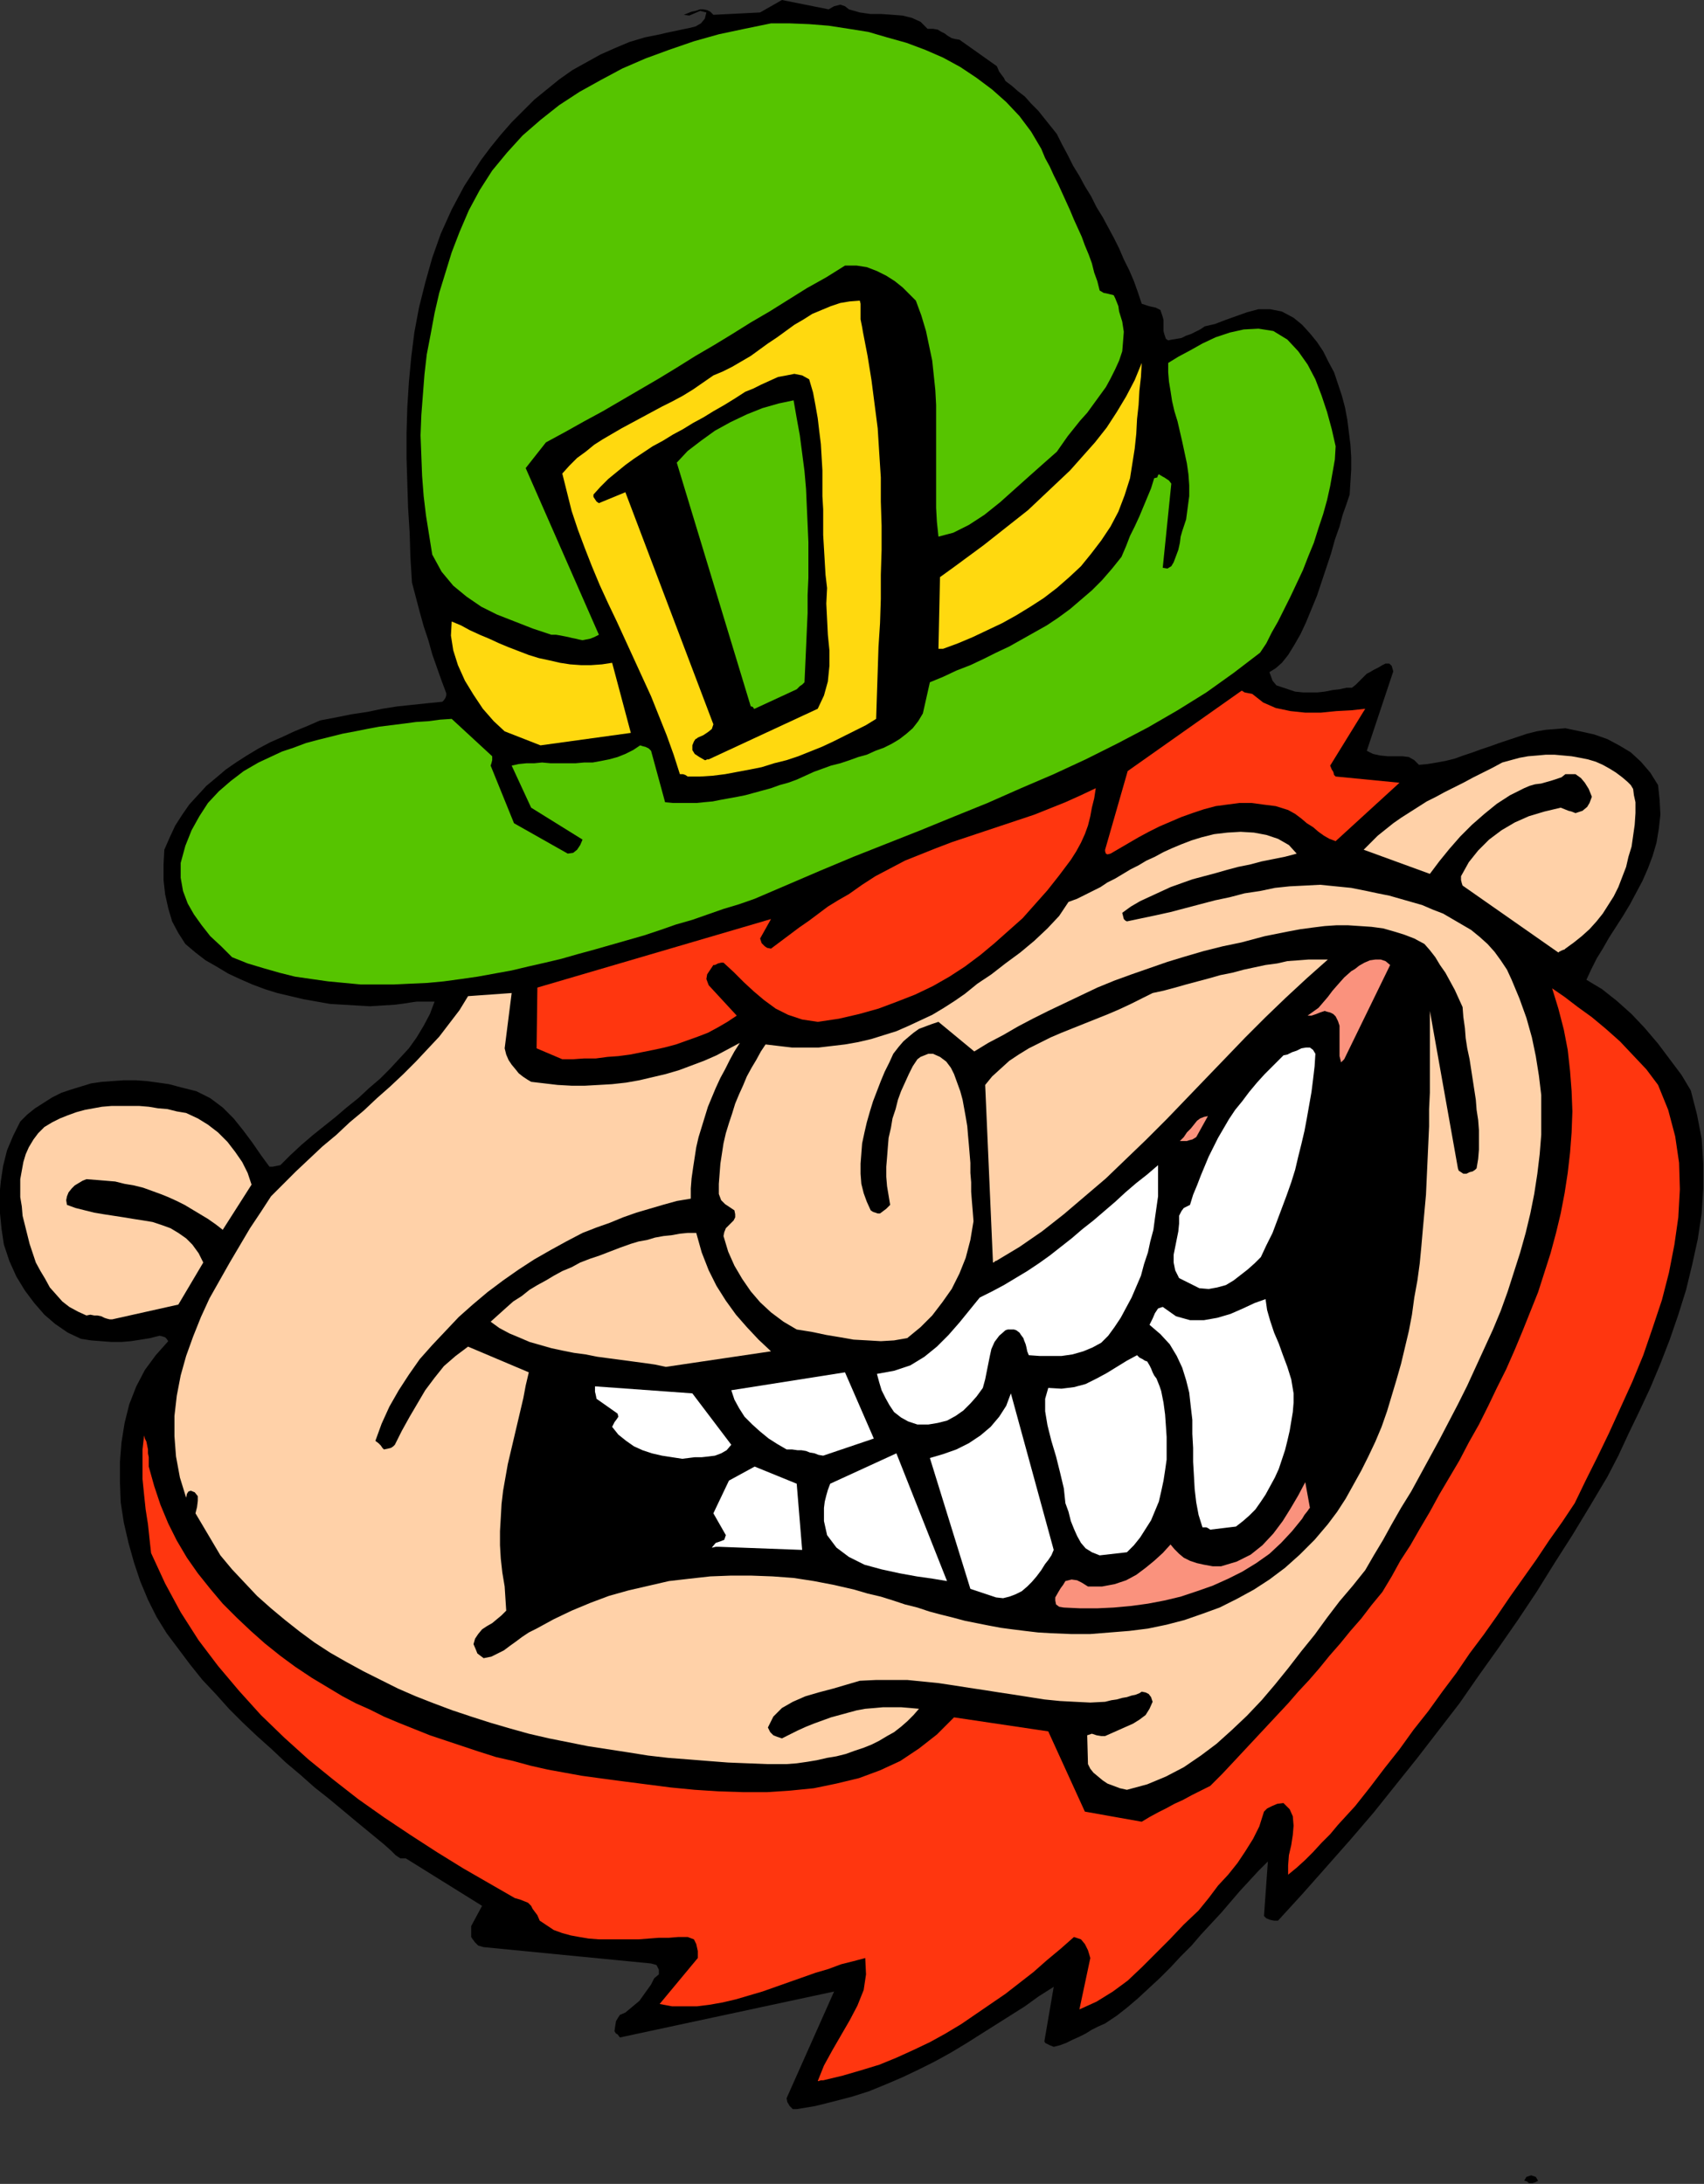
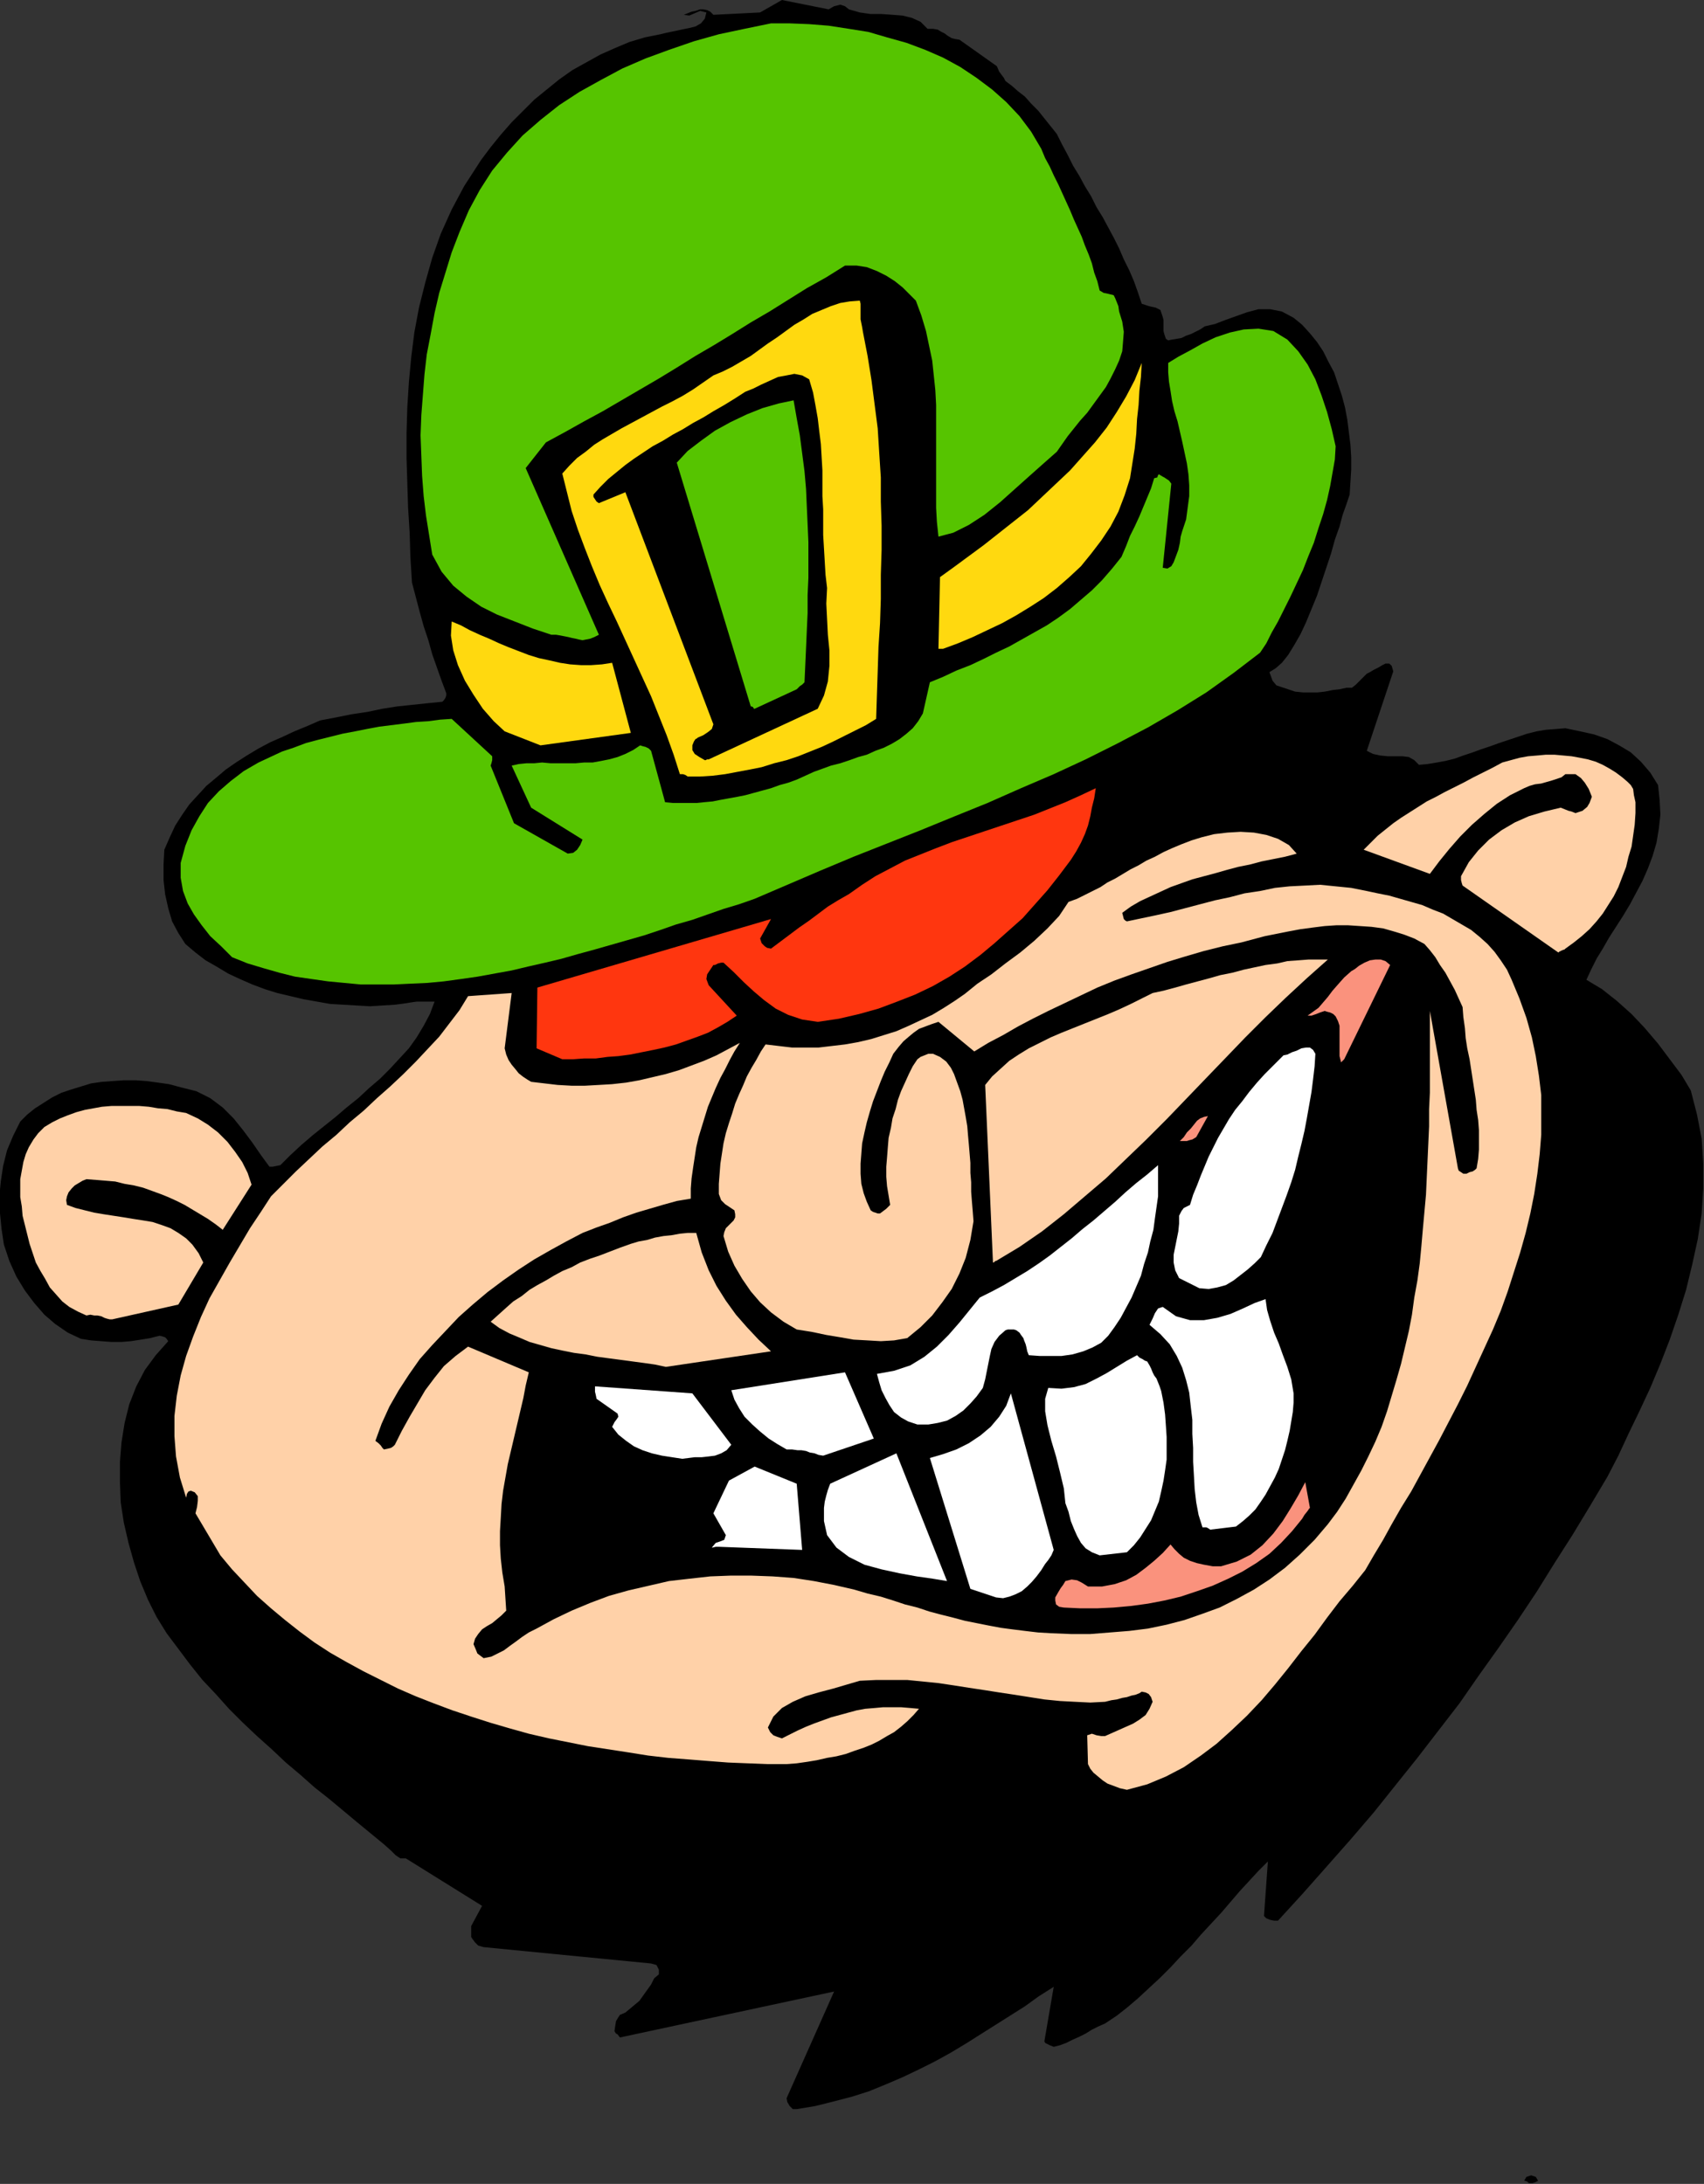
<svg xmlns="http://www.w3.org/2000/svg" xmlns:ns1="http://sodipodi.sourceforge.net/DTD/sodipodi-0.dtd" xmlns:ns2="http://www.inkscape.org/namespaces/inkscape" version="1.0" width="55.575mm" height="71.222mm" id="svg67" ns1:docname="AD003323.WMF">
  <rect width="100%" height="100%" fill="#333333" stroke="none" />
  <ns1:namedview pagecolor="#ffffff" bordercolor="#666666" borderopacity="1" objecttolerance="10" gridtolerance="10" guidetolerance="10" ns2:pageopacity="0" ns2:pageshadow="2" ns2:window-width="640" ns2:window-height="480" id="namedview69" />
  <defs id="defs3">
    <pattern id="WMFhbasepattern" patternUnits="userSpaceOnUse" width="6" height="6" x="0" y="0" />
  </defs>
  <path style="fill:#000000;fill-rule:evenodd;fill-opacity:1;stroke:none;" d="  M 188.544,269.088   L 188.64,269.088   L 188.928,269.088   L 189.216,268.992   L 189.6,268.8   L 189.312,268.32   L 188.736,268.128   L 188.16,268.32   L 187.872,268.8   L 187.968,268.8   L 188.256,268.896   L 188.448,269.088   L 188.544,269.088  z " id="path5" />
  <path style="fill:#000000;fill-rule:evenodd;fill-opacity:1;stroke:none;" d="  M 156.48,82.848   L 157.248,82.368   L 158.016,81.696   L 158.784,80.736   L 159.552,79.488   L 160.32,78.144   L 160.992,76.704   L 161.664,75.072   L 162.336,73.44   L 162.912,71.712   L 163.488,69.984   L 164.064,68.256   L 164.544,66.528   L 165.12,64.896   L 165.504,63.456   L 165.984,62.112   L 166.368,60.96   L 166.464,59.424   L 166.56,57.888   L 166.56,56.352   L 166.464,54.816   L 166.272,53.28   L 166.08,51.744   L 165.792,50.208   L 165.408,48.768   L 164.928,47.328   L 164.448,45.888   L 163.776,44.64   L 163.104,43.296   L 162.336,42.144   L 161.472,41.088   L 160.512,40.032   L 159.456,39.168   L 158.016,38.4   L 156.576,38.112   L 155.136,38.112   L 153.696,38.496   L 152.352,38.976   L 151.008,39.456   L 149.76,39.936   L 148.512,40.224   L 147.936,40.608   L 147.36,40.896   L 146.784,41.184   L 146.208,41.376   L 145.632,41.664   L 145.056,41.76   L 144.48,41.856   L 144,41.952   L 143.712,41.76   L 143.616,41.472   L 143.52,41.184   L 143.424,40.8   L 143.424,40.32   L 143.424,39.936   L 143.424,39.456   L 143.328,39.072   L 143.04,38.208   L 142.464,37.92   L 141.6,37.728   L 140.736,37.44   L 140.256,36   L 139.776,34.656   L 139.2,33.312   L 138.528,31.968   L 137.952,30.624   L 137.28,29.28   L 136.608,28.032   L 135.936,26.784   L 135.168,25.536   L 134.496,24.192   L 133.728,22.944   L 133.056,21.696   L 132.288,20.448   L 131.616,19.104   L 130.944,17.856   L 130.272,16.512   L 129.504,15.552   L 128.736,14.592   L 127.968,13.632   L 127.104,12.768   L 126.336,11.904   L 125.472,11.232   L 124.704,10.56   L 123.936,9.984   L 123.744,9.6   L 123.456,9.216   L 123.168,8.832   L 122.88,8.16   L 118.272,4.896   L 117.696,4.8   L 117.312,4.704   L 116.832,4.416   L 116.448,4.128   L 116.064,3.936   L 115.584,3.648   L 115.008,3.552   L 114.336,3.552   L 113.472,2.688   L 112.416,2.208   L 111.264,1.92   L 110.016,1.824   L 108.672,1.728   L 107.328,1.728   L 105.984,1.536   L 104.64,1.152   L 104.16,0.768   L 103.584,0.576   L 102.816,0.768   L 102.144,1.152   L 96.384,0   L 93.696,1.536   L 87.936,1.824   L 87.552,1.44   L 87.168,1.248   L 86.688,1.152   L 86.304,1.152   L 85.728,1.344   L 85.248,1.44   L 84.768,1.632   L 84.288,1.824   L 84.96,1.92   L 85.632,1.632   L 86.304,1.344   L 87.072,1.536   L 86.88,2.304   L 86.4,2.88   L 85.728,3.264   L 84.96,3.456   L 84,3.648   L 83.136,3.84   L 82.176,4.032   L 81.408,4.224   L 79.488,4.608   L 77.568,5.184   L 75.744,5.952   L 74.016,6.72   L 72.288,7.68   L 70.56,8.64   L 68.928,9.792   L 67.392,11.04   L 65.856,12.288   L 64.416,13.728   L 63.072,15.072   L 61.728,16.608   L 60.48,18.144   L 59.328,19.68   L 58.272,21.312   L 57.216,22.944   L 55.68,25.824   L 54.336,28.8   L 53.28,31.776   L 52.416,34.848   L 51.648,37.92   L 51.072,40.992   L 50.688,44.064   L 50.4,47.136   L 50.208,50.208   L 50.112,53.376   L 50.112,56.448   L 50.208,59.52   L 50.304,62.592   L 50.496,65.664   L 50.592,68.736   L 50.784,71.808   L 51.264,73.632   L 51.744,75.456   L 52.224,77.184   L 52.8,78.912   L 53.28,80.64   L 53.856,82.272   L 54.432,83.904   L 55.008,85.44   L 55.008,85.728   L 54.912,86.016   L 54.72,86.304   L 54.528,86.496   L 52.608,86.688   L 50.784,86.88   L 48.96,87.072   L 47.136,87.36   L 45.312,87.744   L 43.392,88.032   L 41.472,88.416   L 39.456,88.8   L 37.92,89.472   L 36.288,90.144   L 34.848,90.816   L 33.312,91.488   L 31.872,92.256   L 30.432,93.12   L 29.088,93.984   L 27.84,94.848   L 26.592,95.904   L 25.44,96.864   L 24.384,98.016   L 23.328,99.168   L 22.464,100.416   L 21.6,101.76   L 20.928,103.2   L 20.256,104.736   L 20.16,106.56   L 20.16,108.48   L 20.352,110.208   L 20.736,111.936   L 21.216,113.568   L 21.984,115.008   L 22.848,116.352   L 24.096,117.408   L 25.344,118.368   L 26.688,119.136   L 28.128,120   L 29.568,120.672   L 31.104,121.344   L 32.64,121.92   L 34.176,122.4   L 35.808,122.784   L 37.44,123.168   L 39.072,123.456   L 40.704,123.744   L 42.336,123.84   L 43.968,123.936   L 45.6,124.032   L 47.136,123.936   L 48.672,123.84   L 49.44,123.744   L 50.112,123.648   L 50.688,123.552   L 51.36,123.456   L 51.936,123.456   L 52.512,123.456   L 52.992,123.456   L 53.568,123.456   L 52.992,124.992   L 52.224,126.432   L 51.36,127.872   L 50.4,129.216   L 49.248,130.464   L 48.096,131.712   L 46.848,132.96   L 45.504,134.112   L 44.16,135.36   L 42.72,136.512   L 41.376,137.664   L 39.936,138.816   L 38.496,139.968   L 37.152,141.12   L 35.808,142.368   L 34.56,143.616   L 34.08,143.712   L 33.6,143.808   L 33.312,143.808   L 33.216,143.808   L 32.16,142.368   L 31.104,140.832   L 29.952,139.296   L 28.8,137.856   L 27.456,136.512   L 25.92,135.36   L 24.192,134.496   L 22.272,134.016   L 20.832,133.632   L 19.488,133.44   L 18.048,133.248   L 16.704,133.152   L 15.264,133.152   L 13.92,133.248   L 12.576,133.344   L 11.232,133.536   L 9.984,133.92   L 8.736,134.304   L 7.584,134.688   L 6.432,135.264   L 5.376,135.936   L 4.32,136.608   L 3.36,137.376   L 2.496,138.24   L 1.632,139.968   L 0.864,141.792   L 0.384,143.712   L 0.096,145.632   L -0.096,147.648   L 0,149.568   L 0.192,151.488   L 0.48,153.408   L 1.152,155.424   L 2.016,157.344   L 3.072,159.072   L 4.224,160.608   L 5.472,162.048   L 6.816,163.2   L 8.352,164.256   L 9.984,165.024   L 11.232,165.216   L 12.48,165.312   L 13.728,165.408   L 14.976,165.408   L 16.128,165.312   L 17.376,165.12   L 18.528,164.928   L 19.68,164.64   L 20.064,164.736   L 20.352,164.832   L 20.544,165.024   L 20.736,165.312   L 19.2,167.04   L 17.856,168.864   L 16.8,170.88   L 15.936,173.088   L 15.36,175.392   L 14.976,177.792   L 14.784,180.192   L 14.784,182.688   L 14.88,185.184   L 15.264,187.68   L 15.84,190.176   L 16.512,192.576   L 17.28,194.88   L 18.24,197.184   L 19.296,199.296   L 20.544,201.312   L 21.984,203.232   L 23.424,205.152   L 24.96,207.072   L 26.592,208.8   L 28.224,210.624   L 29.952,212.352   L 31.68,213.984   L 33.504,215.616   L 35.232,217.248   L 37.056,218.784   L 38.784,220.32   L 40.608,221.76   L 42.336,223.2   L 44.064,224.64   L 45.696,225.984   L 47.328,227.328   L 48.192,228.096   L 48.768,228.672   L 49.344,229.056   L 50.016,229.056   L 59.424,234.912   L 58.08,237.408   L 58.08,237.696   L 58.08,237.984   L 58.08,238.368   L 58.08,238.752   L 58.272,239.04   L 58.56,239.424   L 58.944,239.808   L 59.616,240   L 80.256,242.016   L 80.928,242.208   L 81.216,242.784   L 81.216,243.36   L 80.64,243.84   L 80.256,244.608   L 79.776,245.28   L 79.296,245.952   L 78.816,246.624   L 78.24,247.104   L 77.664,247.584   L 77.088,248.064   L 76.416,248.352   L 76.224,248.64   L 75.936,249.12   L 75.84,249.696   L 75.744,250.368   L 75.936,250.656   L 75.936,250.656   L 76.128,250.752   L 76.416,251.136   L 102.816,245.472   L 96.96,258.624   L 97.056,259.104   L 97.344,259.584   L 97.728,259.968   L 98.208,259.968   L 100.512,259.584   L 102.816,259.008   L 105.024,258.432   L 107.136,257.76   L 109.248,256.896   L 111.264,256.032   L 113.28,255.072   L 115.2,254.112   L 117.12,253.056   L 119.04,251.904   L 120.864,250.752   L 122.688,249.6   L 124.512,248.448   L 126.336,247.296   L 128.064,246.048   L 129.888,244.896   L 128.736,251.616   L 128.832,251.808   L 129.024,251.904   L 129.408,252.096   L 129.888,252.288   L 130.656,252.096   L 131.424,251.808   L 132.192,251.424   L 133.056,251.04   L 133.824,250.656   L 134.592,250.176   L 135.36,249.792   L 136.224,249.408   L 137.664,248.448   L 139.008,247.392   L 140.352,246.24   L 141.696,244.992   L 143.04,243.744   L 144.288,242.496   L 145.536,241.152   L 146.88,239.808   L 148.032,238.464   L 149.28,237.12   L 150.528,235.776   L 151.68,234.432   L 152.832,233.088   L 153.984,231.84   L 155.136,230.592   L 156.288,229.44   L 155.808,236.16   L 156.096,236.448   L 156.576,236.64   L 157.056,236.736   L 157.536,236.736   L 160.608,233.376   L 163.584,230.016   L 166.464,226.752   L 169.344,223.392   L 172.032,220.032   L 174.72,216.672   L 177.312,213.312   L 179.904,209.952   L 182.304,206.496   L 184.704,203.136   L 187.104,199.68   L 189.408,196.224   L 191.616,192.672   L 193.824,189.216   L 196.032,185.568   L 198.144,182.016   L 199.488,179.424   L 200.736,176.736   L 202.08,173.952   L 203.424,171.072   L 204.672,168.096   L 205.824,165.12   L 206.88,162.048   L 207.84,158.976   L 208.608,155.808   L 209.28,152.736   L 209.76,149.568   L 209.952,146.496   L 209.952,143.424   L 209.76,140.352   L 209.184,137.376   L 208.416,134.4   L 207.264,132.48   L 205.824,130.56   L 204.384,128.64   L 202.752,126.72   L 201.12,124.992   L 199.296,123.36   L 197.472,121.92   L 195.552,120.768   L 196.128,119.52   L 196.8,118.176   L 197.568,116.928   L 198.336,115.584   L 199.2,114.24   L 200.064,112.896   L 200.928,111.456   L 201.696,110.016   L 202.464,108.576   L 203.136,107.04   L 203.712,105.504   L 204.192,103.872   L 204.48,102.144   L 204.672,100.416   L 204.576,98.592   L 204.384,96.768   L 203.424,95.232   L 202.272,93.888   L 201.024,92.736   L 199.584,91.872   L 198.144,91.104   L 196.512,90.528   L 194.784,90.144   L 192.96,89.76   L 191.808,89.856   L 190.56,89.952   L 189.408,90.144   L 188.256,90.432   L 187.104,90.816   L 185.952,91.2   L 184.8,91.584   L 183.744,91.968   L 182.592,92.352   L 181.536,92.736   L 180.384,93.12   L 179.328,93.504   L 178.176,93.792   L 177.12,93.984   L 175.968,94.176   L 174.912,94.272   L 174.336,93.696   L 173.664,93.312   L 172.896,93.216   L 172.032,93.216   L 171.072,93.216   L 170.112,93.12   L 169.248,92.928   L 168.48,92.544   L 171.744,82.752   L 171.552,82.08   L 171.264,81.792   L 170.784,81.792   L 170.4,81.984   L 169.92,82.272   L 169.344,82.56   L 168.864,82.848   L 168.48,83.04   L 167.712,83.808   L 167.136,84.384   L 166.656,84.768   L 165.984,84.768   L 165.12,84.96   L 164.256,85.056   L 163.296,85.248   L 162.432,85.344   L 161.472,85.344   L 160.608,85.344   L 159.648,85.248   L 158.784,84.96   L 157.92,84.672   L 157.344,84.48   L 156.864,83.904   L 156.48,82.848  z " id="path7" />
  <path style="fill:#56c400;fill-rule:evenodd;fill-opacity:1;stroke:none;" d="  M 155.328,80.448   L 152.064,82.944   L 148.704,85.344   L 145.152,87.552   L 141.504,89.664   L 137.664,91.68   L 133.824,93.6   L 129.888,95.424   L 125.856,97.152   L 121.728,98.976   L 117.696,100.608   L 113.472,102.336   L 109.344,103.968   L 105.216,105.6   L 101.088,107.328   L 97.056,109.056   L 93.024,110.784   L 91.104,111.456   L 89.184,112.032   L 87.264,112.704   L 85.344,113.376   L 83.328,113.952   L 81.408,114.624   L 79.392,115.296   L 77.376,115.872   L 75.36,116.448   L 73.344,117.024   L 71.232,117.6   L 69.216,118.176   L 67.2,118.656   L 65.088,119.136   L 63.072,119.616   L 60.96,120   L 58.848,120.384   L 56.832,120.672   L 54.72,120.96   L 52.704,121.152   L 50.592,121.248   L 48.576,121.344   L 46.56,121.344   L 44.448,121.344   L 42.432,121.152   L 40.416,120.96   L 38.4,120.672   L 36.384,120.384   L 34.464,119.904   L 32.448,119.328   L 30.528,118.752   L 28.608,117.984   L 27.264,116.64   L 25.92,115.392   L 24.864,114.048   L 23.904,112.704   L 23.136,111.36   L 22.56,109.824   L 22.272,108.192   L 22.272,106.368   L 22.848,104.256   L 23.616,102.336   L 24.576,100.608   L 25.632,98.976   L 26.976,97.536   L 28.416,96.288   L 30.048,95.04   L 31.872,93.984   L 33.312,93.312   L 34.752,92.64   L 36.192,92.16   L 37.728,91.584   L 39.168,91.2   L 40.704,90.816   L 42.24,90.432   L 43.776,90.144   L 45.216,89.856   L 46.752,89.568   L 48.288,89.376   L 49.824,89.184   L 51.264,88.992   L 52.8,88.896   L 54.24,88.704   L 55.68,88.608   L 60.672,93.216   L 60.672,93.408   L 60.672,93.696   L 60.576,94.08   L 60.48,94.368   L 63.36,101.472   L 69.984,105.216   L 70.656,105.12   L 71.136,104.736   L 71.52,104.16   L 71.808,103.488   L 65.472,99.552   L 63.072,94.368   L 63.936,94.176   L 64.896,94.08   L 65.856,94.08   L 66.816,93.984   L 67.872,94.08   L 68.832,94.08   L 69.888,94.08   L 70.944,94.08   L 72,93.984   L 73.056,93.984   L 74.112,93.792   L 75.072,93.6   L 76.128,93.312   L 77.088,92.928   L 78.048,92.448   L 78.912,91.872   L 79.2,91.968   L 79.584,92.064   L 79.968,92.256   L 80.256,92.544   L 81.984,98.88   L 82.944,98.976   L 83.904,98.976   L 84.864,98.976   L 85.824,98.976   L 86.784,98.88   L 87.84,98.784   L 88.8,98.592   L 89.856,98.4   L 90.912,98.208   L 91.872,98.016   L 92.928,97.728   L 93.984,97.44   L 95.04,97.152   L 96.096,96.768   L 97.152,96.48   L 98.208,96.096   L 99.264,95.616   L 100.32,95.136   L 101.376,94.752   L 102.432,94.368   L 103.584,94.08   L 104.736,93.696   L 105.792,93.312   L 106.848,93.024   L 107.904,92.544   L 108.96,92.16   L 109.92,91.68   L 110.88,91.104   L 111.744,90.432   L 112.512,89.76   L 113.184,88.896   L 113.76,87.936   L 114.624,84.096   L 116.256,83.424   L 117.888,82.656   L 119.616,81.984   L 121.248,81.216   L 122.784,80.448   L 124.416,79.68   L 125.952,78.816   L 127.488,77.952   L 129.024,77.088   L 130.464,76.128   L 131.904,75.072   L 133.248,73.92   L 134.592,72.768   L 135.84,71.52   L 137.088,70.08   L 138.24,68.64   L 138.816,67.296   L 139.296,66.048   L 139.872,64.896   L 140.448,63.648   L 140.928,62.496   L 141.408,61.344   L 141.888,60.192   L 142.272,58.944   L 142.656,58.848   L 142.752,58.56   L 142.848,58.464   L 143.328,58.752   L 143.52,58.848   L 143.808,59.04   L 144.096,59.232   L 144.384,59.616   L 143.328,69.984   L 143.904,70.08   L 144.384,69.792   L 144.672,69.312   L 144.96,68.544   L 145.248,67.776   L 145.44,66.912   L 145.536,66.144   L 145.728,65.472   L 146.208,64.032   L 146.4,62.592   L 146.592,61.152   L 146.592,59.808   L 146.496,58.464   L 146.304,57.12   L 146.016,55.776   L 145.728,54.432   L 145.44,53.184   L 145.152,51.936   L 144.768,50.688   L 144.48,49.44   L 144.288,48.192   L 144.096,47.04   L 144,45.888   L 144,44.736   L 145.248,43.968   L 146.688,43.2   L 148.224,42.336   L 149.856,41.568   L 151.584,40.992   L 153.312,40.608   L 155.136,40.512   L 156.96,40.8   L 158.688,41.856   L 160.032,43.296   L 161.184,44.928   L 162.144,46.752   L 162.912,48.768   L 163.584,50.784   L 164.16,52.896   L 164.64,55.008   L 164.544,56.64   L 164.256,58.272   L 163.968,59.904   L 163.584,61.632   L 163.104,63.36   L 162.528,65.088   L 161.952,66.912   L 161.28,68.544   L 160.608,70.272   L 159.84,71.904   L 159.072,73.536   L 158.304,75.072   L 157.536,76.608   L 156.768,77.952   L 156.096,79.296   L 155.328,80.448  z " id="path9" />
-   <path style="fill:#ff360f;fill-rule:evenodd;fill-opacity:1;stroke:none;" d="  M 101.472,256.416   L 103.872,255.84   L 106.176,255.168   L 108.384,254.496   L 110.496,253.632   L 112.608,252.672   L 114.624,251.712   L 116.544,250.656   L 118.464,249.504   L 120.288,248.256   L 122.112,247.008   L 123.936,245.76   L 125.664,244.416   L 127.392,243.072   L 129.024,241.632   L 130.752,240.192   L 132.384,238.752   L 133.248,239.04   L 133.728,239.616   L 134.112,240.384   L 134.4,241.344   L 133.056,247.68   L 135.168,246.72   L 137.184,245.472   L 139.008,244.128   L 140.736,242.496   L 142.464,240.768   L 144.192,239.04   L 145.92,237.216   L 147.744,235.488   L 148.992,233.952   L 150.144,232.416   L 151.392,231.072   L 152.544,229.632   L 153.504,228.192   L 154.464,226.656   L 155.232,225.12   L 155.808,223.296   L 156.192,222.912   L 156.768,222.624   L 157.44,222.336   L 158.208,222.24   L 158.976,223.008   L 159.36,223.872   L 159.456,225.024   L 159.36,226.176   L 159.168,227.424   L 158.88,228.672   L 158.784,229.92   L 158.784,231.072   L 159.84,230.208   L 160.896,229.248   L 161.856,228.288   L 162.912,227.136   L 163.968,226.08   L 164.928,224.928   L 165.984,223.776   L 167.04,222.624   L 168.864,220.32   L 170.688,217.92   L 172.512,215.616   L 174.24,213.216   L 176.064,210.912   L 177.792,208.512   L 179.52,206.208   L 181.152,203.808   L 182.88,201.504   L 184.512,199.2   L 186.144,196.8   L 187.776,194.496   L 189.408,192.192   L 190.944,189.888   L 192.576,187.584   L 194.112,185.28   L 195.456,182.496   L 196.896,179.616   L 198.336,176.64   L 199.776,173.472   L 201.216,170.304   L 202.56,167.04   L 203.712,163.68   L 204.864,160.224   L 205.728,156.864   L 206.4,153.408   L 206.88,150.048   L 207.072,146.592   L 206.976,143.328   L 206.496,140.064   L 205.632,136.8   L 204.384,133.728   L 202.944,131.808   L 201.312,130.08   L 199.68,128.352   L 197.952,126.816   L 196.224,125.376   L 194.496,124.128   L 192.864,122.88   L 191.328,121.824   L 192.096,124.32   L 192.768,126.912   L 193.248,129.408   L 193.536,132   L 193.728,134.496   L 193.824,136.992   L 193.728,139.584   L 193.536,142.08   L 193.248,144.576   L 192.864,147.072   L 192.384,149.568   L 191.808,151.968   L 191.136,154.464   L 190.368,156.864   L 189.6,159.264   L 188.64,161.664   L 187.68,164.064   L 186.72,166.368   L 185.664,168.768   L 184.512,171.072   L 183.456,173.28   L 182.304,175.584   L 181.056,177.792   L 179.904,180   L 178.656,182.112   L 177.408,184.224   L 176.256,186.336   L 175.008,188.448   L 173.856,190.464   L 172.608,192.384   L 171.552,194.304   L 170.4,196.224   L 169.056,197.856   L 167.808,199.488   L 166.464,201.024   L 165.216,202.56   L 163.872,204.096   L 162.624,205.632   L 161.376,207.072   L 160.032,208.512   L 158.784,209.952   L 157.44,211.392   L 156.096,212.832   L 154.752,214.272   L 153.408,215.712   L 152.064,217.152   L 150.624,218.688   L 149.184,220.128   L 148.032,220.704   L 146.88,221.28   L 145.824,221.856   L 144.768,222.336   L 143.712,222.912   L 142.752,223.392   L 141.696,223.968   L 140.736,224.544   L 133.728,223.296   L 129.216,213.408   L 117.6,211.68   L 115.488,213.792   L 113.28,215.52   L 110.976,217.056   L 108.48,218.208   L 105.888,219.168   L 103.104,219.84   L 100.32,220.416   L 97.44,220.704   L 94.56,220.896   L 91.584,220.896   L 88.608,220.8   L 85.632,220.608   L 82.656,220.32   L 79.68,219.936   L 76.704,219.552   L 73.824,219.168   L 71.712,218.88   L 69.6,218.496   L 67.488,218.112   L 65.376,217.632   L 63.264,217.056   L 61.152,216.576   L 59.04,215.904   L 57.024,215.232   L 55.008,214.56   L 52.992,213.888   L 51.072,213.12   L 49.152,212.352   L 47.328,211.584   L 45.6,210.72   L 43.872,209.952   L 42.24,209.088   L 40.32,207.936   L 38.4,206.784   L 36.384,205.44   L 34.56,204.096   L 32.64,202.56   L 30.912,201.024   L 29.184,199.392   L 27.456,197.664   L 25.92,195.84   L 24.384,193.92   L 23.04,192   L 21.792,189.888   L 20.736,187.776   L 19.776,185.472   L 19.008,183.168   L 18.336,180.768   L 18.336,180.192   L 18.336,179.616   L 18.24,179.136   L 18.24,178.656   L 18.144,178.176   L 18.048,177.696   L 17.856,177.312   L 17.76,176.928   L 17.568,178.656   L 17.568,180.48   L 17.568,182.304   L 17.76,184.224   L 17.952,186.048   L 18.24,187.872   L 18.432,189.696   L 18.624,191.424   L 20.352,195.168   L 22.272,198.72   L 24.48,202.176   L 26.88,205.344   L 29.472,208.416   L 32.16,211.392   L 35.04,214.176   L 38.016,216.864   L 41.088,219.36   L 44.16,221.76   L 47.424,224.064   L 50.592,226.176   L 53.856,228.288   L 57.12,230.304   L 60.288,232.128   L 63.456,233.952   L 64.128,234.144   L 64.608,234.336   L 65.088,234.528   L 65.472,234.912   L 65.664,235.296   L 65.952,235.68   L 66.24,236.064   L 66.528,236.736   L 67.392,237.312   L 68.256,237.888   L 69.312,238.272   L 70.368,238.56   L 71.424,238.752   L 72.576,238.944   L 73.824,239.04   L 74.976,239.04   L 76.224,239.04   L 77.472,239.04   L 78.72,239.04   L 79.968,238.944   L 81.216,238.848   L 82.464,238.848   L 83.616,238.752   L 84.768,238.752   L 85.536,239.04   L 85.824,239.616   L 86.016,240.48   L 86.016,241.344   L 81.312,247.008   L 82.848,247.296   L 84.384,247.296   L 85.92,247.296   L 87.456,247.104   L 89.088,246.816   L 90.72,246.432   L 92.352,245.952   L 93.984,245.472   L 95.616,244.896   L 97.248,244.32   L 98.88,243.744   L 100.512,243.168   L 102.144,242.688   L 103.68,242.112   L 105.216,241.728   L 106.656,241.344   L 106.752,243.36   L 106.464,245.28   L 105.696,247.2   L 104.736,249.024   L 103.68,250.848   L 102.624,252.672   L 101.568,254.592   L 100.8,256.512   L 100.896,256.512   L 101.184,256.416   L 101.376,256.416   L 101.472,256.416  z " id="path11" />
  <path style="fill:#ffd1a8;fill-rule:evenodd;fill-opacity:1;stroke:none;" d="  M 138.912,220.608   L 141.408,219.936   L 143.712,218.976   L 145.92,217.824   L 148.032,216.384   L 149.952,214.944   L 151.872,213.216   L 153.696,211.488   L 155.52,209.568   L 157.152,207.648   L 158.784,205.632   L 160.416,203.52   L 162.048,201.504   L 163.584,199.392   L 165.12,197.376   L 166.752,195.456   L 168.288,193.536   L 169.344,191.712   L 170.496,189.792   L 171.552,187.872   L 172.704,185.856   L 173.952,183.84   L 175.104,181.728   L 176.256,179.616   L 177.408,177.504   L 178.56,175.296   L 179.712,173.088   L 180.864,170.784   L 181.92,168.48   L 182.976,166.176   L 184.032,163.872   L 184.992,161.568   L 185.856,159.168   L 186.624,156.768   L 187.392,154.368   L 188.064,151.968   L 188.64,149.568   L 189.12,147.168   L 189.504,144.672   L 189.792,142.272   L 189.984,139.872   L 189.984,137.472   L 189.984,134.976   L 189.696,132.576   L 189.312,130.176   L 188.832,127.872   L 188.16,125.472   L 187.296,123.072   L 186.336,120.768   L 185.76,119.52   L 184.992,118.368   L 184.224,117.312   L 183.36,116.352   L 182.4,115.488   L 181.344,114.624   L 180.192,113.952   L 179.04,113.28   L 177.888,112.608   L 176.64,112.128   L 175.296,111.552   L 173.952,111.168   L 172.608,110.784   L 171.264,110.4   L 169.824,110.112   L 168.48,109.824   L 166.56,109.44   L 164.64,109.248   L 162.72,109.056   L 160.896,109.152   L 158.976,109.248   L 157.152,109.44   L 155.328,109.824   L 153.408,110.112   L 151.584,110.592   L 149.76,110.976   L 147.936,111.456   L 146.112,111.936   L 144.288,112.416   L 142.56,112.8   L 140.736,113.184   L 138.912,113.568   L 138.72,113.472   L 138.528,113.28   L 138.432,112.896   L 138.336,112.512   L 139.392,111.744   L 140.544,111.072   L 141.792,110.496   L 143.04,109.92   L 144.288,109.344   L 145.632,108.864   L 146.976,108.384   L 148.416,108   L 149.856,107.616   L 151.2,107.232   L 152.64,106.848   L 154.08,106.56   L 155.52,106.176   L 156.96,105.888   L 158.4,105.6   L 159.84,105.216   L 158.88,104.16   L 157.536,103.392   L 156.096,102.912   L 154.56,102.624   L 152.928,102.528   L 151.296,102.624   L 149.664,102.816   L 148.128,103.2   L 146.88,103.584   L 145.632,104.064   L 144.48,104.544   L 143.424,105.024   L 142.368,105.6   L 141.312,106.08   L 140.352,106.656   L 139.392,107.136   L 138.432,107.712   L 137.472,108.288   L 136.512,108.768   L 135.648,109.344   L 134.688,109.824   L 133.728,110.304   L 132.768,110.784   L 131.712,111.168   L 130.56,112.896   L 129.12,114.432   L 127.488,115.968   L 125.76,117.408   L 123.936,118.752   L 122.208,120.096   L 120.48,121.248   L 118.944,122.496   L 117.696,123.36   L 116.352,124.224   L 114.912,125.088   L 113.472,125.76   L 112.032,126.432   L 110.496,127.104   L 108.96,127.584   L 107.424,128.064   L 105.792,128.448   L 104.16,128.736   L 102.528,128.928   L 100.896,129.12   L 99.264,129.12   L 97.632,129.12   L 96,128.928   L 94.368,128.736   L 93.792,129.6   L 93.216,130.656   L 92.64,131.616   L 92.064,132.672   L 91.584,133.824   L 91.104,134.88   L 90.624,136.032   L 90.24,137.28   L 89.856,138.432   L 89.472,139.68   L 89.184,140.928   L 88.992,142.176   L 88.8,143.424   L 88.704,144.672   L 88.608,145.92   L 88.608,147.168   L 88.896,147.936   L 89.376,148.416   L 89.952,148.8   L 90.528,149.184   L 90.624,149.664   L 90.624,150.048   L 90.432,150.432   L 90.144,150.72   L 89.76,151.104   L 89.472,151.392   L 89.28,151.872   L 89.184,152.352   L 89.76,154.272   L 90.528,156   L 91.488,157.632   L 92.544,159.168   L 93.696,160.512   L 95.04,161.76   L 96.576,162.912   L 98.208,163.872   L 100.032,164.16   L 101.856,164.544   L 103.584,164.832   L 105.216,165.12   L 106.944,165.216   L 108.576,165.312   L 110.208,165.216   L 111.84,164.928   L 113.472,163.584   L 114.912,162.144   L 116.16,160.512   L 117.312,158.88   L 118.272,156.96   L 119.04,155.04   L 119.616,152.832   L 120,150.528   L 119.904,149.28   L 119.808,148.128   L 119.712,146.88   L 119.712,145.728   L 119.616,144.576   L 119.616,143.328   L 119.52,142.176   L 119.424,141.024   L 119.328,139.968   L 119.232,138.816   L 119.04,137.664   L 118.848,136.608   L 118.656,135.552   L 118.368,134.496   L 117.984,133.44   L 117.6,132.384   L 117.216,131.616   L 116.64,130.848   L 115.872,130.272   L 115.008,129.888   L 114.432,129.888   L 113.952,130.08   L 113.472,130.272   L 113.088,130.56   L 112.512,131.424   L 112.032,132.384   L 111.552,133.44   L 111.072,134.496   L 110.688,135.552   L 110.4,136.704   L 110.016,137.856   L 109.824,139.008   L 109.536,140.256   L 109.44,141.408   L 109.344,142.656   L 109.248,143.808   L 109.248,145.056   L 109.344,146.208   L 109.536,147.36   L 109.728,148.512   L 109.536,148.704   L 109.248,148.992   L 108.864,149.28   L 108.48,149.568   L 108.192,149.568   L 107.904,149.472   L 107.616,149.376   L 107.328,149.184   L 106.848,148.128   L 106.464,147.072   L 106.176,145.92   L 106.08,144.672   L 106.08,143.424   L 106.176,142.176   L 106.272,140.928   L 106.56,139.584   L 106.848,138.336   L 107.232,136.992   L 107.616,135.744   L 108.096,134.496   L 108.576,133.248   L 109.056,132.096   L 109.632,130.944   L 110.112,129.888   L 110.784,129.024   L 111.36,128.352   L 112.032,127.776   L 112.608,127.296   L 113.28,126.816   L 114.048,126.528   L 114.816,126.24   L 115.68,125.952   L 120.096,129.6   L 121.824,128.544   L 123.648,127.584   L 125.472,126.528   L 127.296,125.568   L 129.216,124.608   L 131.232,123.648   L 133.248,122.688   L 135.264,121.728   L 137.376,120.864   L 139.488,120.096   L 141.696,119.328   L 143.904,118.56   L 146.112,117.888   L 148.416,117.216   L 150.72,116.64   L 153.024,116.16   L 154.464,115.776   L 155.904,115.392   L 157.344,115.104   L 158.784,114.816   L 160.32,114.528   L 161.76,114.336   L 163.296,114.144   L 164.736,114.048   L 166.176,114.048   L 167.616,114.144   L 169.056,114.24   L 170.496,114.432   L 171.84,114.816   L 173.088,115.2   L 174.336,115.68   L 175.584,116.352   L 176.256,117.12   L 176.928,117.984   L 177.504,118.944   L 178.176,119.904   L 178.752,120.96   L 179.328,122.016   L 179.808,123.072   L 180.288,124.128   L 180.384,125.376   L 180.576,126.72   L 180.672,127.968   L 180.864,129.216   L 181.152,130.56   L 181.344,131.808   L 181.536,133.056   L 181.728,134.304   L 181.92,135.552   L 182.016,136.8   L 182.208,138.048   L 182.304,139.296   L 182.304,140.448   L 182.304,141.696   L 182.208,142.848   L 182.016,144   L 181.824,144.192   L 181.536,144.384   L 181.152,144.48   L 180.768,144.672   L 180.384,144.672   L 180.096,144.48   L 179.808,144.288   L 179.712,144   L 176.256,124.608   L 176.256,126.528   L 176.256,128.544   L 176.256,130.56   L 176.256,132.576   L 176.256,134.688   L 176.16,136.704   L 176.16,138.816   L 176.064,140.928   L 175.968,143.04   L 175.872,145.152   L 175.776,147.264   L 175.584,149.376   L 175.392,151.488   L 175.2,153.696   L 175.008,155.712   L 174.72,157.824   L 174.336,159.936   L 174.048,162.048   L 173.664,164.064   L 173.184,166.08   L 172.704,168.096   L 172.128,170.112   L 171.552,172.032   L 170.976,173.952   L 170.304,175.872   L 169.536,177.696   L 168.672,179.52   L 167.808,181.248   L 166.848,182.976   L 165.888,184.704   L 164.832,186.336   L 163.68,187.872   L 162.048,189.792   L 160.224,191.616   L 158.4,193.248   L 156.48,194.688   L 154.56,195.936   L 152.448,197.088   L 150.336,198.144   L 148.224,198.912   L 146.016,199.68   L 143.808,200.256   L 141.504,200.736   L 139.2,201.024   L 136.8,201.216   L 134.4,201.408   L 132,201.408   L 129.6,201.312   L 127.968,201.216   L 126.336,201.024   L 124.8,200.832   L 123.36,200.64   L 121.824,200.352   L 120.384,200.064   L 118.944,199.776   L 117.504,199.392   L 115.968,199.008   L 114.528,198.624   L 113.088,198.144   L 111.552,197.76   L 110.112,197.28   L 108.576,196.8   L 106.944,196.416   L 105.312,195.936   L 102.816,195.36   L 100.32,194.88   L 97.824,194.496   L 95.232,194.304   L 92.64,194.208   L 90.048,194.208   L 87.552,194.304   L 84.96,194.592   L 82.464,194.88   L 79.968,195.456   L 77.472,196.032   L 75.072,196.704   L 72.768,197.568   L 70.464,198.528   L 68.256,199.584   L 66.144,200.736   L 65.184,201.216   L 64.32,201.792   L 63.552,202.368   L 62.88,202.848   L 62.112,203.424   L 61.344,203.808   L 60.576,204.192   L 59.616,204.384   L 59.232,204.096   L 58.848,203.808   L 58.656,203.328   L 58.368,202.656   L 58.56,201.984   L 58.944,201.408   L 59.424,200.832   L 60,200.448   L 60.672,200.064   L 61.248,199.584   L 61.824,199.104   L 62.4,198.528   L 62.208,195.552   L 61.92,193.824   L 61.728,192.096   L 61.632,190.464   L 61.632,188.736   L 61.728,187.104   L 61.824,185.376   L 62.016,183.744   L 62.304,182.112   L 62.592,180.48   L 62.976,178.848   L 63.36,177.216   L 63.744,175.584   L 64.128,173.952   L 64.512,172.32   L 64.8,170.784   L 65.184,169.152   L 57.696,165.984   L 56.16,167.136   L 54.72,168.384   L 53.568,169.824   L 52.416,171.36   L 51.456,172.992   L 50.496,174.624   L 49.536,176.352   L 48.672,178.08   L 48.48,178.272   L 48.192,178.464   L 47.808,178.56   L 47.328,178.656   L 47.136,178.464   L 46.944,178.176   L 46.656,177.888   L 46.272,177.6   L 47.04,175.488   L 48,173.376   L 49.152,171.36   L 50.4,169.44   L 51.744,167.52   L 53.28,165.792   L 54.912,164.064   L 56.544,162.336   L 58.272,160.8   L 60.096,159.264   L 62.016,157.824   L 63.936,156.48   L 65.856,155.232   L 67.872,154.08   L 69.792,153.024   L 71.808,151.968   L 73.536,151.296   L 75.168,150.72   L 76.8,150.048   L 78.432,149.472   L 80.064,148.992   L 81.696,148.512   L 83.424,148.032   L 85.152,147.744   L 85.152,146.496   L 85.248,145.248   L 85.44,143.904   L 85.632,142.656   L 85.824,141.408   L 86.112,140.16   L 86.496,138.912   L 86.88,137.664   L 87.264,136.416   L 87.744,135.264   L 88.224,134.112   L 88.8,132.864   L 89.376,131.808   L 89.952,130.656   L 90.528,129.6   L 91.2,128.544   L 89.76,129.312   L 88.32,130.08   L 86.784,130.752   L 85.248,131.328   L 83.712,131.904   L 82.08,132.384   L 80.448,132.768   L 78.816,133.152   L 77.184,133.44   L 75.456,133.632   L 73.824,133.728   L 72.096,133.824   L 70.464,133.824   L 68.736,133.728   L 67.104,133.536   L 65.472,133.344   L 64.992,133.056   L 64.416,132.672   L 63.936,132.288   L 63.552,131.808   L 63.072,131.232   L 62.688,130.656   L 62.4,129.984   L 62.208,129.216   L 63.072,122.4   L 57.696,122.784   L 56.64,124.512   L 55.392,126.144   L 54.144,127.776   L 52.704,129.312   L 51.264,130.848   L 49.728,132.384   L 48.096,133.92   L 46.464,135.36   L 44.832,136.896   L 43.104,138.336   L 41.472,139.872   L 39.744,141.312   L 38.112,142.848   L 36.48,144.384   L 34.944,145.92   L 33.408,147.456   L 32.16,149.376   L 30.816,151.392   L 29.568,153.504   L 28.32,155.616   L 27.072,157.824   L 25.824,160.032   L 24.768,162.336   L 23.808,164.736   L 22.944,167.136   L 22.272,169.536   L 21.792,172.032   L 21.504,174.528   L 21.504,177.024   L 21.696,179.52   L 22.176,182.112   L 22.944,184.608   L 23.04,184.128   L 23.232,183.84   L 23.52,183.744   L 24,183.936   L 24.384,184.416   L 24.384,184.992   L 24.288,185.76   L 24.096,186.528   L 27.168,191.712   L 28.608,193.44   L 30.144,195.072   L 31.68,196.704   L 33.408,198.24   L 35.136,199.68   L 36.96,201.12   L 38.784,202.464   L 40.704,203.712   L 42.72,204.864   L 44.832,206.016   L 46.944,207.072   L 49.056,208.128   L 51.264,209.088   L 53.472,209.952   L 55.776,210.816   L 58.08,211.584   L 60.48,212.352   L 62.784,213.024   L 65.184,213.696   L 67.68,214.272   L 70.08,214.752   L 72.48,215.232   L 74.976,215.616   L 77.472,216   L 79.872,216.384   L 82.368,216.672   L 84.864,216.864   L 87.264,217.056   L 89.76,217.248   L 92.16,217.344   L 94.56,217.44   L 96.96,217.44   L 98.208,217.344   L 99.552,217.152   L 100.704,216.96   L 101.952,216.672   L 103.104,216.48   L 104.256,216.192   L 105.312,215.808   L 106.464,215.424   L 107.424,215.04   L 108.384,214.56   L 109.344,213.984   L 110.208,213.504   L 111.072,212.832   L 111.84,212.16   L 112.608,211.392   L 113.28,210.624   L 112.224,210.528   L 111.072,210.432   L 110.016,210.432   L 108.864,210.432   L 107.808,210.528   L 106.656,210.624   L 105.6,210.816   L 104.544,211.104   L 103.488,211.392   L 102.432,211.68   L 101.376,212.064   L 100.32,212.448   L 99.36,212.832   L 98.304,213.312   L 97.344,213.792   L 96.384,214.272   L 95.808,214.08   L 95.328,213.888   L 94.944,213.504   L 94.656,212.928   L 95.328,211.584   L 96.384,210.528   L 97.728,209.76   L 99.264,209.088   L 100.896,208.608   L 102.72,208.128   L 104.352,207.648   L 105.984,207.168   L 108,207.072   L 109.92,207.072   L 111.84,207.072   L 113.76,207.264   L 115.68,207.456   L 117.6,207.744   L 119.424,208.032   L 121.344,208.32   L 123.168,208.608   L 125.088,208.896   L 126.912,209.184   L 128.736,209.472   L 130.656,209.664   L 132.48,209.76   L 134.4,209.856   L 136.224,209.76   L 136.992,209.568   L 137.664,209.472   L 138.336,209.28   L 138.912,209.184   L 139.488,208.992   L 139.968,208.896   L 140.448,208.704   L 140.736,208.512   L 141.216,208.608   L 141.6,208.8   L 141.888,209.184   L 142.08,209.76   L 141.696,210.624   L 141.216,211.392   L 140.448,211.968   L 139.68,212.448   L 138.816,212.832   L 137.952,213.216   L 137.088,213.6   L 136.224,213.984   L 135.744,213.984   L 135.168,213.888   L 134.592,213.696   L 134.016,213.888   L 134.112,217.44   L 134.4,218.016   L 134.784,218.496   L 135.36,218.976   L 135.936,219.456   L 136.512,219.84   L 137.28,220.128   L 138.048,220.416   L 138.912,220.608  z " id="path13" />
  <path style="fill:#fa927d;fill-rule:evenodd;fill-opacity:1;stroke:none;" d="  M 131.136,198.144   L 133.152,198.24   L 135.264,198.24   L 137.28,198.144   L 139.392,197.952   L 141.504,197.664   L 143.52,197.28   L 145.536,196.8   L 147.552,196.128   L 149.472,195.456   L 151.392,194.592   L 153.12,193.728   L 154.848,192.672   L 156.48,191.52   L 157.92,190.176   L 159.264,188.736   L 160.512,187.2   L 160.8,186.72   L 161.184,186.24   L 161.376,185.952   L 161.472,185.856   L 160.896,182.688   L 160.032,184.32   L 159.072,185.952   L 158.112,187.488   L 156.96,189.024   L 155.616,190.464   L 154.176,191.616   L 152.448,192.48   L 150.528,193.056   L 149.472,193.056   L 148.416,192.864   L 147.552,192.672   L 146.688,192.384   L 145.92,192   L 145.344,191.52   L 144.768,190.944   L 144.288,190.368   L 143.328,191.424   L 142.272,192.384   L 141.216,193.248   L 140.064,194.112   L 138.816,194.784   L 137.376,195.264   L 135.84,195.552   L 134.112,195.552   L 133.344,195.072   L 132.768,194.784   L 132.096,194.688   L 131.328,194.88   L 131.04,195.36   L 130.752,195.744   L 130.464,196.224   L 130.08,196.896   L 130.08,197.28   L 130.176,197.76   L 130.56,198.048   L 131.136,198.144  z " id="path15" />
  <path style="fill:#000000;fill-rule:evenodd;fill-opacity:1;stroke:none;" d="  M 66.624,196.608   L 83.424,190.656   L 83.808,183.552   L 81.408,183.072   L 79.2,182.304   L 77.088,181.344   L 75.264,180.096   L 73.632,178.656   L 72.192,176.928   L 71.04,175.104   L 70.08,173.088   L 69.984,172.224   L 69.984,171.552   L 69.984,171.072   L 69.984,170.4   L 69.792,169.92   L 69.312,169.92   L 68.736,170.208   L 68.352,170.688   L 67.776,172.224   L 67.296,173.856   L 66.816,175.488   L 66.336,177.12   L 65.856,178.848   L 65.472,180.48   L 65.184,182.112   L 64.896,183.84   L 64.704,185.472   L 64.608,187.2   L 64.608,188.832   L 64.704,190.464   L 64.896,192.096   L 65.184,193.728   L 65.664,195.36   L 66.24,196.896   L 66.336,196.896   L 66.432,196.704   L 66.528,196.608   L 66.624,196.608  z " id="path17" />
  <path style="fill:#ffffff;fill-rule:evenodd;fill-opacity:1;stroke:none;" d="  M 122.784,196.896   L 123.648,196.992   L 124.416,196.8   L 125.184,196.512   L 125.952,196.128   L 126.624,195.552   L 127.2,194.976   L 127.776,194.304   L 128.352,193.536   L 128.832,192.768   L 129.216,192.288   L 129.6,191.712   L 129.888,191.04   L 124.608,171.744   L 124.032,173.28   L 123.168,174.624   L 122.112,175.872   L 120.864,176.928   L 119.424,177.888   L 117.888,178.656   L 116.256,179.232   L 114.624,179.712   L 119.616,195.84   L 122.784,196.896  z " id="path19" />
  <path style="fill:#ffffff;fill-rule:evenodd;fill-opacity:1;stroke:none;" d="  M 116.736,194.88   L 110.496,179.136   L 102.336,182.88   L 102.048,183.648   L 101.856,184.32   L 101.664,185.088   L 101.568,185.856   L 101.568,186.72   L 101.568,187.488   L 101.76,188.352   L 101.952,189.216   L 103.104,190.752   L 104.64,191.904   L 106.56,192.864   L 108.672,193.44   L 110.88,193.92   L 112.992,194.304   L 115.008,194.592   L 116.736,194.88  z " id="path21" />
  <path style="fill:#ffffff;fill-rule:evenodd;fill-opacity:1;stroke:none;" d="  M 135.552,191.712   L 138.912,191.328   L 139.776,190.464   L 140.544,189.504   L 141.216,188.448   L 141.888,187.392   L 142.368,186.24   L 142.848,185.088   L 143.136,183.84   L 143.424,182.496   L 143.616,181.248   L 143.808,179.904   L 143.808,178.56   L 143.808,177.12   L 143.712,175.68   L 143.616,174.336   L 143.424,172.896   L 143.136,171.456   L 142.944,170.88   L 142.752,170.4   L 142.56,169.92   L 142.272,169.536   L 142.08,169.152   L 141.888,168.672   L 141.696,168.288   L 141.408,167.808   L 141.12,167.712   L 140.832,167.52   L 140.448,167.328   L 140.16,167.04   L 138.912,167.712   L 137.664,168.48   L 136.416,169.248   L 135.168,169.92   L 133.824,170.592   L 132.384,170.976   L 130.848,171.168   L 129.216,171.072   L 128.832,172.416   L 128.832,173.952   L 129.12,175.68   L 129.6,177.6   L 130.176,179.52   L 130.656,181.44   L 131.136,183.456   L 131.328,185.28   L 131.712,186.336   L 132,187.488   L 132.384,188.448   L 132.768,189.312   L 133.248,190.176   L 133.824,190.848   L 134.592,191.328   L 135.552,191.712  z " id="path23" />
  <path style="fill:#ffffff;fill-rule:evenodd;fill-opacity:1;stroke:none;" d="  M 88.608,190.656   L 98.88,191.04   L 98.208,182.88   L 93.024,180.768   L 89.856,182.496   L 87.936,186.528   L 89.472,189.216   L 89.28,189.792   L 88.8,189.984   L 88.224,190.176   L 87.744,190.752   L 87.84,190.752   L 88.224,190.656   L 88.512,190.656   L 88.608,190.656  z " id="path25" />
  <path style="fill:#ffffff;fill-rule:evenodd;fill-opacity:1;stroke:none;" d="  M 149.184,188.544   L 152.352,188.16   L 153.216,187.488   L 153.984,186.816   L 154.752,186.048   L 155.424,185.088   L 156,184.224   L 156.576,183.168   L 157.152,182.112   L 157.632,181.056   L 158.016,179.904   L 158.4,178.752   L 158.688,177.6   L 158.976,176.352   L 159.168,175.2   L 159.36,174.048   L 159.456,172.896   L 159.456,171.744   L 159.168,170.016   L 158.688,168.48   L 158.112,166.944   L 157.632,165.6   L 157.056,164.256   L 156.576,162.816   L 156.192,161.472   L 156,160.128   L 154.656,160.608   L 153.216,161.28   L 151.68,161.952   L 150.048,162.432   L 148.416,162.72   L 146.688,162.72   L 144.96,162.24   L 143.328,161.088   L 142.752,161.28   L 142.368,161.856   L 142.08,162.528   L 141.696,163.296   L 143.04,164.448   L 144.192,165.696   L 145.056,167.136   L 145.728,168.576   L 146.208,170.112   L 146.592,171.648   L 146.784,173.376   L 146.976,175.008   L 146.976,176.736   L 147.072,178.464   L 147.072,180.192   L 147.168,181.824   L 147.264,183.552   L 147.456,185.184   L 147.744,186.72   L 148.224,188.256   L 148.416,188.256   L 148.704,188.256   L 148.896,188.352   L 149.184,188.544  z " id="path27" />
-   <path style="fill:#000000;fill-rule:evenodd;fill-opacity:1;stroke:none;" d="  M 163.968,182.016   L 165.792,178.848   L 167.328,175.488   L 168.672,172.128   L 169.728,168.576   L 170.592,164.928   L 171.36,161.28   L 171.936,157.536   L 172.416,153.696   L 172.704,149.952   L 172.896,146.112   L 173.088,142.272   L 173.088,138.432   L 173.088,134.592   L 173.088,130.848   L 173.088,127.104   L 173.088,123.456   L 172.992,122.88   L 172.704,122.592   L 172.32,122.592   L 171.936,122.784   L 164.64,136.896   L 158.208,156.96   L 158.208,157.536   L 158.4,158.016   L 158.592,158.496   L 158.976,158.88   L 159.264,159.264   L 159.648,159.744   L 159.936,160.224   L 160.128,160.8   L 163.584,182.496   L 163.68,182.4   L 163.776,182.208   L 163.872,182.112   L 163.968,182.016  z " id="path29" />
  <path style="fill:#ffffff;fill-rule:evenodd;fill-opacity:1;stroke:none;" d="  M 84.096,179.808   L 84.864,179.712   L 85.632,179.616   L 86.496,179.616   L 87.36,179.52   L 88.128,179.424   L 88.896,179.136   L 89.568,178.752   L 90.144,178.08   L 85.344,171.744   L 73.344,170.88   L 73.344,171.264   L 73.344,171.552   L 73.44,171.936   L 73.536,172.416   L 76.128,174.24   L 76.224,174.624   L 76.032,174.912   L 75.744,175.296   L 75.456,175.872   L 76.224,176.832   L 77.184,177.6   L 78.144,178.272   L 79.2,178.752   L 80.352,179.136   L 81.6,179.424   L 82.848,179.616   L 84.096,179.808  z " id="path31" />
  <path style="fill:#ffffff;fill-rule:evenodd;fill-opacity:1;stroke:none;" d="  M 101.472,179.424   L 107.712,177.312   L 104.16,169.152   L 90.144,171.36   L 90.528,172.512   L 91.104,173.568   L 91.776,174.624   L 92.736,175.584   L 93.696,176.448   L 94.752,177.312   L 95.808,177.984   L 96.96,178.656   L 97.632,178.656   L 98.304,178.752   L 98.784,178.752   L 99.36,178.848   L 99.84,179.04   L 100.416,179.136   L 100.896,179.328   L 101.472,179.424  z " id="path33" />
  <path style="fill:#ffffff;fill-rule:evenodd;fill-opacity:1;stroke:none;" d="  M 113.088,175.584   L 114.432,175.584   L 115.584,175.392   L 116.736,175.104   L 117.792,174.528   L 118.752,173.856   L 119.616,172.992   L 120.384,172.128   L 121.152,171.072   L 121.44,170.016   L 121.632,169.056   L 121.824,168.096   L 122.016,167.136   L 122.208,166.272   L 122.592,165.408   L 123.168,164.64   L 123.936,163.968   L 124.224,163.872   L 124.608,163.872   L 124.992,163.872   L 125.28,163.968   L 125.664,164.256   L 125.856,164.544   L 126.144,164.928   L 126.24,165.216   L 126.432,165.696   L 126.528,166.08   L 126.624,166.56   L 126.816,167.04   L 128.16,167.136   L 129.504,167.136   L 130.848,167.136   L 132.192,166.944   L 133.536,166.56   L 134.688,166.08   L 135.744,165.504   L 136.608,164.64   L 137.376,163.584   L 138.144,162.432   L 138.816,161.184   L 139.488,159.936   L 140.064,158.592   L 140.64,157.248   L 141.024,155.808   L 141.504,154.368   L 141.792,153.024   L 142.176,151.584   L 142.368,150.144   L 142.56,148.8   L 142.752,147.456   L 142.752,146.112   L 142.752,144.864   L 142.752,143.616   L 141.408,144.768   L 140.064,145.824   L 138.72,146.976   L 137.472,148.128   L 136.128,149.28   L 134.784,150.432   L 133.44,151.488   L 132.096,152.64   L 130.752,153.696   L 129.408,154.752   L 128.064,155.712   L 126.624,156.672   L 125.184,157.536   L 123.744,158.4   L 122.304,159.168   L 120.768,159.936   L 119.52,161.472   L 118.272,163.008   L 116.928,164.544   L 115.488,165.984   L 113.952,167.232   L 112.224,168.288   L 110.208,168.96   L 108.096,169.344   L 108.384,170.4   L 108.672,171.36   L 109.152,172.32   L 109.632,173.184   L 110.208,174.048   L 111.072,174.72   L 111.936,175.2   L 113.088,175.584  z " id="path35" />
  <path style="fill:#ffd1a8;fill-rule:evenodd;fill-opacity:1;stroke:none;" d="  M 82.08,168.48   L 95.04,166.56   L 93.504,165.12   L 92.064,163.584   L 90.72,162.048   L 89.472,160.32   L 88.32,158.496   L 87.36,156.576   L 86.496,154.368   L 85.824,151.968   L 84.768,151.968   L 83.808,152.064   L 82.752,152.256   L 81.792,152.352   L 80.736,152.544   L 79.776,152.832   L 78.72,153.024   L 77.76,153.312   L 76.416,153.792   L 75.168,154.272   L 73.92,154.752   L 72.768,155.136   L 71.52,155.616   L 70.464,156.192   L 69.312,156.672   L 68.256,157.248   L 67.296,157.824   L 66.24,158.4   L 65.28,158.976   L 64.32,159.744   L 63.264,160.416   L 62.4,161.184   L 61.44,162.048   L 60.48,162.912   L 61.536,163.68   L 62.784,164.352   L 63.936,164.832   L 65.28,165.408   L 66.624,165.792   L 67.968,166.176   L 69.312,166.464   L 70.752,166.752   L 72.192,166.944   L 73.632,167.232   L 75.072,167.424   L 76.512,167.616   L 77.952,167.808   L 79.392,168   L 80.736,168.192   L 82.08,168.48  z " id="path37" />
  <path style="fill:#ffd1a8;fill-rule:evenodd;fill-opacity:1;stroke:none;" d="  M 13.824,162.624   L 21.984,160.8   L 25.056,155.616   L 24.48,154.464   L 23.712,153.408   L 22.944,152.64   L 21.984,151.968   L 21.024,151.392   L 19.968,151.008   L 18.816,150.624   L 17.664,150.432   L 16.416,150.24   L 15.264,150.048   L 14.016,149.856   L 12.768,149.664   L 11.616,149.472   L 10.464,149.184   L 9.312,148.896   L 8.256,148.512   L 8.16,147.936   L 8.256,147.456   L 8.448,146.976   L 8.832,146.496   L 9.216,146.112   L 9.696,145.824   L 10.176,145.536   L 10.656,145.344   L 11.904,145.44   L 13.056,145.536   L 14.208,145.632   L 15.36,145.92   L 16.512,146.112   L 17.664,146.4   L 18.72,146.784   L 19.776,147.168   L 20.736,147.552   L 21.792,148.032   L 22.752,148.512   L 23.712,149.088   L 24.672,149.664   L 25.632,150.24   L 26.592,150.912   L 27.456,151.584   L 31.008,146.016   L 30.528,144.576   L 29.856,143.232   L 28.992,141.984   L 28.032,140.736   L 26.88,139.584   L 25.632,138.624   L 24.384,137.856   L 22.944,137.184   L 21.792,136.992   L 20.64,136.704   L 19.488,136.608   L 18.336,136.416   L 17.184,136.32   L 16.032,136.32   L 14.88,136.32   L 13.728,136.32   L 12.576,136.416   L 11.52,136.608   L 10.464,136.8   L 9.408,137.088   L 8.352,137.472   L 7.392,137.856   L 6.432,138.336   L 5.472,138.912   L 4.704,139.68   L 4.128,140.448   L 3.552,141.408   L 3.168,142.272   L 2.88,143.232   L 2.688,144.288   L 2.496,145.344   L 2.496,146.4   L 2.496,147.552   L 2.688,148.704   L 2.784,149.856   L 3.072,151.008   L 3.36,152.16   L 3.648,153.312   L 4.032,154.464   L 4.416,155.616   L 4.992,156.672   L 5.568,157.632   L 6.144,158.688   L 6.912,159.552   L 7.68,160.416   L 8.544,161.088   L 9.6,161.664   L 10.656,162.144   L 11.136,162.048   L 11.616,162.144   L 12,162.144   L 12.48,162.24   L 12.864,162.432   L 13.152,162.528   L 13.536,162.624   L 13.824,162.624  z " id="path39" />
  <path style="fill:#ffffff;fill-rule:evenodd;fill-opacity:1;stroke:none;" d="  M 147.84,158.784   L 148.992,158.88   L 150.048,158.688   L 151.104,158.4   L 152.064,157.824   L 152.928,157.152   L 153.792,156.48   L 154.656,155.712   L 155.424,154.944   L 156.096,153.504   L 156.864,151.968   L 157.44,150.432   L 158.016,148.896   L 158.592,147.36   L 159.168,145.728   L 159.648,144.192   L 160.032,142.56   L 160.416,141.024   L 160.8,139.392   L 161.088,137.856   L 161.376,136.224   L 161.664,134.592   L 161.856,133.056   L 162.048,131.424   L 162.144,129.888   L 161.856,129.408   L 161.472,129.12   L 160.992,129.12   L 160.416,129.216   L 159.84,129.504   L 159.264,129.696   L 158.688,129.984   L 158.208,130.08   L 157.056,131.232   L 155.904,132.384   L 154.944,133.44   L 153.984,134.592   L 153.12,135.744   L 152.256,136.8   L 151.488,137.952   L 150.816,139.104   L 150.144,140.256   L 149.568,141.408   L 148.992,142.56   L 148.512,143.712   L 148.032,144.864   L 147.552,146.112   L 147.072,147.264   L 146.688,148.512   L 146.304,148.704   L 145.92,148.896   L 145.632,149.28   L 145.344,149.856   L 145.344,150.816   L 145.248,151.776   L 145.056,152.736   L 144.864,153.696   L 144.672,154.656   L 144.672,155.616   L 144.864,156.576   L 145.344,157.536   L 147.84,158.784  z " id="path41" />
  <path style="fill:#ffd1a8;fill-rule:evenodd;fill-opacity:1;stroke:none;" d="  M 122.784,155.424   L 125.664,153.696   L 128.448,151.776   L 131.136,149.664   L 133.728,147.456   L 136.32,145.248   L 138.816,142.848   L 141.312,140.448   L 143.808,137.952   L 146.208,135.456   L 148.608,132.96   L 151.104,130.368   L 153.504,127.872   L 156,125.376   L 158.496,122.976   L 161.088,120.576   L 163.68,118.272   L 162.528,118.272   L 161.28,118.272   L 160.032,118.368   L 158.688,118.464   L 157.44,118.752   L 156,118.944   L 154.656,119.232   L 153.312,119.52   L 151.872,119.904   L 150.432,120.192   L 149.088,120.576   L 147.648,120.96   L 146.208,121.344   L 144.864,121.728   L 143.424,122.112   L 142.08,122.4   L 140.736,123.072   L 139.392,123.744   L 137.952,124.416   L 136.608,124.992   L 135.168,125.568   L 133.728,126.144   L 132.288,126.72   L 130.848,127.296   L 129.504,127.872   L 128.16,128.544   L 126.816,129.216   L 125.568,129.984   L 124.416,130.752   L 123.36,131.712   L 122.304,132.672   L 121.44,133.728   L 122.4,155.616   L 122.496,155.616   L 122.592,155.52   L 122.688,155.424   L 122.784,155.424  z " id="path43" />
  <path style="fill:#fa927d;fill-rule:evenodd;fill-opacity:1;stroke:none;" d="  M 146.016,140.64   L 146.304,140.64   L 146.592,140.544   L 146.976,140.448   L 147.456,140.16   L 148.896,137.568   L 148.416,137.664   L 147.936,137.856   L 147.552,138.144   L 147.168,138.624   L 146.784,139.104   L 146.304,139.584   L 145.92,140.16   L 145.44,140.64   L 145.536,140.64   L 145.728,140.64   L 145.92,140.64   L 146.016,140.64  z " id="path45" />
  <path style="fill:#fa927d;fill-rule:evenodd;fill-opacity:1;stroke:none;" d="  M 165.696,130.56   L 171.36,118.944   L 170.784,118.464   L 170.208,118.272   L 169.536,118.272   L 168.864,118.368   L 168.192,118.656   L 167.52,119.04   L 167.04,119.424   L 166.56,119.712   L 165.696,120.48   L 164.928,121.344   L 164.256,122.112   L 163.68,122.88   L 163.104,123.552   L 162.528,124.224   L 161.856,124.704   L 161.184,125.184   L 161.664,125.184   L 162.24,124.992   L 162.72,124.8   L 163.296,124.608   L 163.584,124.704   L 163.968,124.8   L 164.352,124.992   L 164.64,125.28   L 164.928,125.856   L 165.12,126.432   L 165.12,127.2   L 165.12,127.872   L 165.12,128.64   L 165.12,129.408   L 165.12,130.176   L 165.312,130.944   L 165.408,130.848   L 165.504,130.752   L 165.6,130.656   L 165.696,130.56  z " id="path47" />
  <path style="fill:#ff360f;fill-rule:evenodd;fill-opacity:1;stroke:none;" d="  M 69.312,130.56   L 70.656,130.56   L 72,130.464   L 73.44,130.464   L 74.88,130.272   L 76.224,130.176   L 77.664,129.984   L 79.104,129.696   L 80.544,129.408   L 81.888,129.12   L 83.328,128.736   L 84.672,128.256   L 86.016,127.776   L 87.264,127.296   L 88.512,126.624   L 89.664,125.952   L 90.816,125.184   L 87.36,121.44   L 87.072,120.672   L 87.168,120.096   L 87.552,119.52   L 87.936,118.944   L 88.128,118.944   L 88.512,118.752   L 88.896,118.656   L 89.184,118.656   L 90.432,119.808   L 91.68,121.056   L 92.928,122.208   L 94.176,123.264   L 95.616,124.32   L 97.152,125.088   L 98.88,125.664   L 100.8,125.952   L 103.392,125.568   L 105.888,124.992   L 108.288,124.32   L 110.592,123.456   L 112.8,122.592   L 115.008,121.536   L 117.024,120.384   L 118.944,119.136   L 120.864,117.696   L 122.592,116.256   L 124.32,114.72   L 126.048,113.184   L 127.584,111.456   L 129.12,109.728   L 130.56,107.904   L 132,105.984   L 132.672,104.928   L 133.248,103.872   L 133.728,102.816   L 134.112,101.76   L 134.4,100.608   L 134.592,99.552   L 134.88,98.4   L 135.072,97.152   L 133.248,98.016   L 131.328,98.88   L 129.408,99.648   L 127.488,100.416   L 125.472,101.088   L 123.456,101.76   L 121.44,102.432   L 119.424,103.104   L 117.408,103.776   L 115.392,104.544   L 113.472,105.312   L 111.552,106.08   L 109.728,107.04   L 107.904,108   L 106.272,109.056   L 104.64,110.208   L 103.296,110.976   L 102.048,111.744   L 100.896,112.608   L 99.744,113.472   L 98.496,114.336   L 97.344,115.2   L 96.192,116.064   L 95.04,116.928   L 94.56,116.832   L 94.272,116.64   L 93.888,116.256   L 93.696,115.68   L 95.04,113.28   L 66.24,121.728   L 66.144,129.216   L 69.312,130.56  z " id="path49" />
  <path style="fill:#ffd1a8;fill-rule:evenodd;fill-opacity:1;stroke:none;" d="  M 192.96,116.928   L 194.016,116.16   L 194.976,115.392   L 195.936,114.528   L 196.8,113.568   L 197.568,112.608   L 198.24,111.552   L 198.912,110.496   L 199.488,109.344   L 199.968,108.096   L 200.448,106.848   L 200.736,105.6   L 201.12,104.352   L 201.312,103.008   L 201.504,101.664   L 201.6,100.224   L 201.6,98.88   L 201.408,98.016   L 201.312,97.248   L 201.024,96.768   L 200.64,96.384   L 199.968,95.808   L 199.2,95.232   L 198.432,94.752   L 197.568,94.272   L 196.704,93.888   L 195.744,93.6   L 194.784,93.408   L 193.728,93.216   L 192.672,93.12   L 191.616,93.024   L 190.56,93.024   L 189.504,93.12   L 188.352,93.216   L 187.296,93.408   L 186.24,93.696   L 185.184,93.984   L 183.936,94.656   L 182.784,95.232   L 181.632,95.808   L 180.384,96.48   L 179.232,97.056   L 178.08,97.632   L 177.024,98.208   L 175.872,98.784   L 174.816,99.456   L 173.76,100.128   L 172.704,100.8   L 171.744,101.472   L 170.784,102.24   L 169.824,103.008   L 168.96,103.872   L 168.096,104.736   L 176.256,107.712   L 177.408,106.176   L 178.656,104.64   L 180,103.104   L 181.44,101.664   L 182.976,100.32   L 184.512,99.072   L 186.144,98.016   L 187.872,97.152   L 188.544,96.864   L 189.216,96.672   L 189.984,96.576   L 190.656,96.384   L 191.328,96.192   L 191.904,96   L 192.48,95.808   L 192.96,95.424   L 193.152,95.424   L 193.536,95.424   L 193.92,95.424   L 194.208,95.424   L 194.88,95.904   L 195.36,96.48   L 195.84,97.248   L 196.224,98.208   L 195.936,98.976   L 195.648,99.456   L 195.072,99.936   L 194.208,100.224   L 193.728,100.032   L 193.344,99.936   L 192.864,99.744   L 192.384,99.552   L 190.368,100.032   L 188.448,100.608   L 186.72,101.376   L 185.088,102.336   L 183.552,103.488   L 182.208,104.832   L 181.056,106.272   L 180.096,108   L 180.096,108.192   L 180.096,108.48   L 180.192,108.864   L 180.288,109.152   L 192.096,117.408   L 192.192,117.312   L 192.576,117.12   L 192.864,117.024   L 192.96,116.928  z " id="path51" />
-   <path style="fill:#ff360f;fill-rule:evenodd;fill-opacity:1;stroke:none;" d="  M 136.896,105.216   L 138.048,104.544   L 139.2,103.872   L 140.352,103.2   L 141.6,102.528   L 142.944,101.856   L 144.288,101.28   L 145.632,100.704   L 146.976,100.224   L 148.416,99.744   L 149.856,99.36   L 151.296,99.168   L 152.736,98.976   L 154.272,98.976   L 155.712,99.168   L 157.248,99.36   L 158.784,99.84   L 159.648,100.32   L 160.416,100.896   L 161.088,101.472   L 161.856,101.952   L 162.528,102.528   L 163.2,103.008   L 163.872,103.392   L 164.64,103.68   L 172.512,96.48   L 164.64,95.712   L 164.448,95.52   L 164.352,95.136   L 164.16,94.848   L 163.968,94.368   L 168.288,87.36   L 166.56,87.552   L 164.736,87.648   L 162.816,87.84   L 160.896,87.84   L 159.072,87.648   L 157.248,87.264   L 155.712,86.592   L 154.368,85.536   L 153.888,85.44   L 153.408,85.344   L 153.12,85.152   L 153.024,85.152   L 139.008,95.04   L 136.224,104.736   L 136.224,104.928   L 136.32,105.216   L 136.512,105.312   L 136.896,105.216  z " id="path53" />
  <path style="fill:#ffd90f;fill-rule:evenodd;fill-opacity:1;stroke:none;" d="  M 84.768,95.712   L 86.304,95.712   L 87.84,95.616   L 89.376,95.424   L 90.912,95.136   L 92.448,94.848   L 93.888,94.56   L 95.424,94.08   L 96.96,93.696   L 98.4,93.216   L 99.84,92.64   L 101.28,92.064   L 102.72,91.392   L 104.064,90.72   L 105.408,90.048   L 106.752,89.376   L 108,88.608   L 108.096,85.632   L 108.192,82.752   L 108.288,79.776   L 108.48,76.8   L 108.576,73.824   L 108.576,70.848   L 108.672,67.776   L 108.672,64.8   L 108.576,61.824   L 108.576,58.848   L 108.384,55.872   L 108.192,52.8   L 107.808,49.824   L 107.424,46.848   L 106.944,43.872   L 106.368,40.896   L 106.272,40.32   L 106.176,39.84   L 106.08,39.36   L 106.08,38.784   L 106.08,38.4   L 106.08,37.92   L 106.08,37.44   L 105.984,37.056   L 104.736,37.152   L 103.584,37.344   L 102.432,37.728   L 101.28,38.208   L 100.128,38.688   L 99.072,39.36   L 97.92,40.032   L 96.864,40.8   L 95.808,41.568   L 94.656,42.336   L 93.6,43.104   L 92.544,43.872   L 91.392,44.544   L 90.24,45.216   L 89.088,45.792   L 87.936,46.272   L 86.688,47.136   L 85.44,48   L 84.192,48.768   L 82.944,49.44   L 81.6,50.112   L 80.352,50.784   L 79.104,51.456   L 77.856,52.128   L 76.608,52.8   L 75.456,53.472   L 74.304,54.144   L 73.248,54.816   L 72.192,55.68   L 71.136,56.448   L 70.176,57.408   L 69.312,58.368   L 69.888,60.672   L 70.464,62.976   L 71.232,65.28   L 72.096,67.584   L 72.96,69.792   L 73.92,72.096   L 74.976,74.4   L 76.032,76.608   L 77.088,78.912   L 78.144,81.216   L 79.2,83.52   L 80.256,85.824   L 81.216,88.224   L 82.176,90.624   L 83.04,93.024   L 83.808,95.424   L 84,95.424   L 84.192,95.424   L 84.48,95.52   L 84.768,95.712  z " id="path55" />
  <path style="fill:#000000;fill-rule:evenodd;fill-opacity:1;stroke:none;" d="  M 87.36,93.6   L 100.8,87.36   L 101.568,85.728   L 102.048,84   L 102.24,82.08   L 102.24,80.16   L 102.048,78.24   L 101.952,76.32   L 101.856,74.4   L 101.952,72.48   L 101.76,70.848   L 101.664,69.216   L 101.568,67.584   L 101.472,65.952   L 101.472,64.32   L 101.472,62.784   L 101.376,61.152   L 101.376,59.52   L 101.376,57.984   L 101.28,56.352   L 101.184,54.72   L 100.992,53.184   L 100.8,51.552   L 100.512,49.92   L 100.224,48.384   L 99.744,46.752   L 98.88,46.272   L 97.92,46.08   L 96.96,46.272   L 95.904,46.464   L 94.848,46.944   L 93.792,47.424   L 92.832,47.904   L 91.872,48.288   L 90.528,49.152   L 89.28,49.92   L 87.936,50.688   L 86.688,51.456   L 85.44,52.128   L 84.192,52.896   L 82.944,53.568   L 81.696,54.336   L 80.448,55.008   L 79.296,55.776   L 78.144,56.544   L 77.088,57.312   L 76.032,58.176   L 74.976,59.04   L 74.016,60   L 73.152,60.96   L 73.152,61.248   L 73.344,61.536   L 73.536,61.824   L 73.824,62.016   L 77.088,60.672   L 87.936,89.28   L 87.744,89.856   L 87.264,90.24   L 86.688,90.624   L 86.016,90.912   L 85.92,91.008   L 85.728,91.104   L 85.536,91.392   L 85.344,91.872   L 85.344,92.448   L 85.632,92.928   L 86.208,93.312   L 86.88,93.696   L 86.976,93.696   L 87.168,93.6   L 87.264,93.6   L 87.36,93.6  z " id="path57" />
  <path style="fill:#ffd90f;fill-rule:evenodd;fill-opacity:1;stroke:none;" d="  M 66.624,91.872   L 77.76,90.336   L 75.456,81.696   L 74.208,81.888   L 72.864,81.984   L 71.616,81.984   L 70.272,81.888   L 69.024,81.696   L 67.776,81.408   L 66.432,81.12   L 65.184,80.736   L 63.936,80.256   L 62.688,79.776   L 61.536,79.296   L 60.288,78.72   L 59.136,78.24   L 57.888,77.664   L 56.832,77.088   L 55.68,76.608   L 55.584,78.336   L 55.872,80.16   L 56.448,81.984   L 57.312,83.904   L 58.368,85.632   L 59.52,87.36   L 60.864,88.896   L 62.208,90.144   L 66.624,91.872  z " id="path59" />
  <path style="fill:#56c400;fill-rule:evenodd;fill-opacity:1;stroke:none;" d="  M 93.024,87.36   L 98.208,84.96   L 98.4,84.768   L 98.592,84.576   L 98.88,84.384   L 99.168,84.096   L 99.264,81.984   L 99.36,79.872   L 99.456,77.664   L 99.552,75.552   L 99.552,73.344   L 99.648,71.232   L 99.648,69.024   L 99.648,66.816   L 99.552,64.608   L 99.456,62.496   L 99.36,60.288   L 99.168,58.08   L 98.88,55.872   L 98.592,53.664   L 98.208,51.552   L 97.824,49.344   L 96,49.728   L 93.984,50.304   L 92.064,51.072   L 90.048,52.032   L 88.128,53.088   L 86.4,54.336   L 84.768,55.584   L 83.424,57.024   L 92.544,87.072   L 92.64,87.072   L 92.832,87.168   L 92.928,87.36   L 93.024,87.36  z " id="path61" />
  <path style="fill:#ffd90f;fill-rule:evenodd;fill-opacity:1;stroke:none;" d="  M 116.256,79.968   L 118.08,79.296   L 119.904,78.528   L 121.728,77.664   L 123.552,76.8   L 125.28,75.84   L 127.008,74.784   L 128.64,73.728   L 130.272,72.48   L 131.808,71.136   L 133.248,69.792   L 134.496,68.256   L 135.744,66.624   L 136.896,64.896   L 137.856,63.072   L 138.624,61.056   L 139.296,58.944   L 139.584,57.12   L 139.872,55.296   L 140.064,53.472   L 140.16,51.648   L 140.352,49.92   L 140.448,48.192   L 140.64,46.464   L 140.736,44.736   L 139.872,46.848   L 138.816,48.864   L 137.664,50.784   L 136.416,52.704   L 134.976,54.528   L 133.44,56.256   L 131.904,57.984   L 130.176,59.616   L 128.448,61.248   L 126.72,62.88   L 124.896,64.32   L 123.072,65.76   L 121.248,67.2   L 119.424,68.544   L 117.6,69.888   L 115.872,71.136   L 115.68,79.968   L 115.776,79.968   L 115.968,79.968   L 116.16,79.968   L 116.256,79.968  z " id="path63" />
  <path style="fill:#56c400;fill-rule:evenodd;fill-opacity:1;stroke:none;" d="  M 71.808,78.912   L 72.288,78.816   L 72.768,78.72   L 73.248,78.528   L 73.824,78.24   L 64.8,57.696   L 67.296,54.528   L 69.6,53.28   L 72,51.936   L 74.304,50.688   L 76.608,49.344   L 78.912,48   L 81.216,46.656   L 83.424,45.312   L 85.728,43.872   L 88.032,42.528   L 90.24,41.184   L 92.544,39.744   L 94.848,38.4   L 97.152,36.96   L 99.456,35.52   L 101.856,34.176   L 104.16,32.736   L 105.6,32.736   L 106.848,32.928   L 108.096,33.408   L 109.248,33.984   L 110.304,34.656   L 111.264,35.424   L 112.128,36.288   L 112.896,37.056   L 113.568,38.88   L 114.144,40.8   L 114.528,42.624   L 114.912,44.448   L 115.104,46.272   L 115.296,48.096   L 115.392,49.92   L 115.392,51.744   L 115.392,53.568   L 115.392,55.392   L 115.392,57.216   L 115.392,58.944   L 115.392,60.768   L 115.392,62.592   L 115.488,64.32   L 115.68,66.144   L 117.504,65.664   L 119.424,64.704   L 121.344,63.456   L 123.264,61.92   L 125.088,60.288   L 126.912,58.656   L 128.64,57.12   L 130.272,55.68   L 130.944,54.72   L 131.616,53.76   L 132.384,52.8   L 133.152,51.84   L 134.016,50.88   L 134.784,49.824   L 135.552,48.768   L 136.32,47.712   L 136.896,46.656   L 137.472,45.504   L 137.952,44.448   L 138.336,43.296   L 138.432,42.144   L 138.528,40.896   L 138.336,39.648   L 137.952,38.4   L 137.856,37.728   L 137.664,37.248   L 137.472,36.768   L 137.28,36.384   L 136.896,36.288   L 136.512,36.192   L 136.032,36.096   L 135.552,35.808   L 135.264,34.656   L 134.88,33.6   L 134.592,32.448   L 134.208,31.392   L 133.728,30.24   L 133.344,29.184   L 132.864,28.128   L 132.384,27.072   L 131.904,25.92   L 131.424,24.864   L 130.944,23.808   L 130.464,22.752   L 129.888,21.6   L 129.408,20.544   L 128.832,19.488   L 128.352,18.336   L 127.104,16.224   L 125.664,14.304   L 124.032,12.576   L 122.304,11.04   L 120.384,9.6   L 118.368,8.256   L 116.256,7.104   L 114.048,6.144   L 111.744,5.28   L 109.344,4.608   L 107.04,3.936   L 104.64,3.552   L 102.144,3.168   L 99.744,2.976   L 97.344,2.88   L 95.04,2.88   L 91.776,3.552   L 88.608,4.224   L 85.536,5.088   L 82.464,6.144   L 79.584,7.2   L 76.704,8.448   L 74.016,9.888   L 71.424,11.328   L 68.928,12.96   L 66.624,14.784   L 64.416,16.704   L 62.496,18.816   L 60.672,21.024   L 59.136,23.424   L 57.792,25.92   L 56.64,28.608   L 55.68,31.104   L 54.912,33.6   L 54.144,36.096   L 53.568,38.592   L 53.088,41.184   L 52.608,43.68   L 52.32,46.176   L 52.128,48.672   L 51.936,51.168   L 51.84,53.664   L 51.936,56.16   L 52.032,58.656   L 52.224,61.152   L 52.512,63.552   L 52.896,65.952   L 53.28,68.352   L 54.432,70.464   L 55.872,72.192   L 57.504,73.536   L 59.328,74.784   L 61.248,75.744   L 63.456,76.608   L 65.664,77.472   L 67.968,78.24   L 68.544,78.24   L 69.12,78.336   L 69.6,78.432   L 70.08,78.528   L 70.464,78.624   L 70.944,78.72   L 71.328,78.816   L 71.808,78.912  z " id="path65" />
</svg>